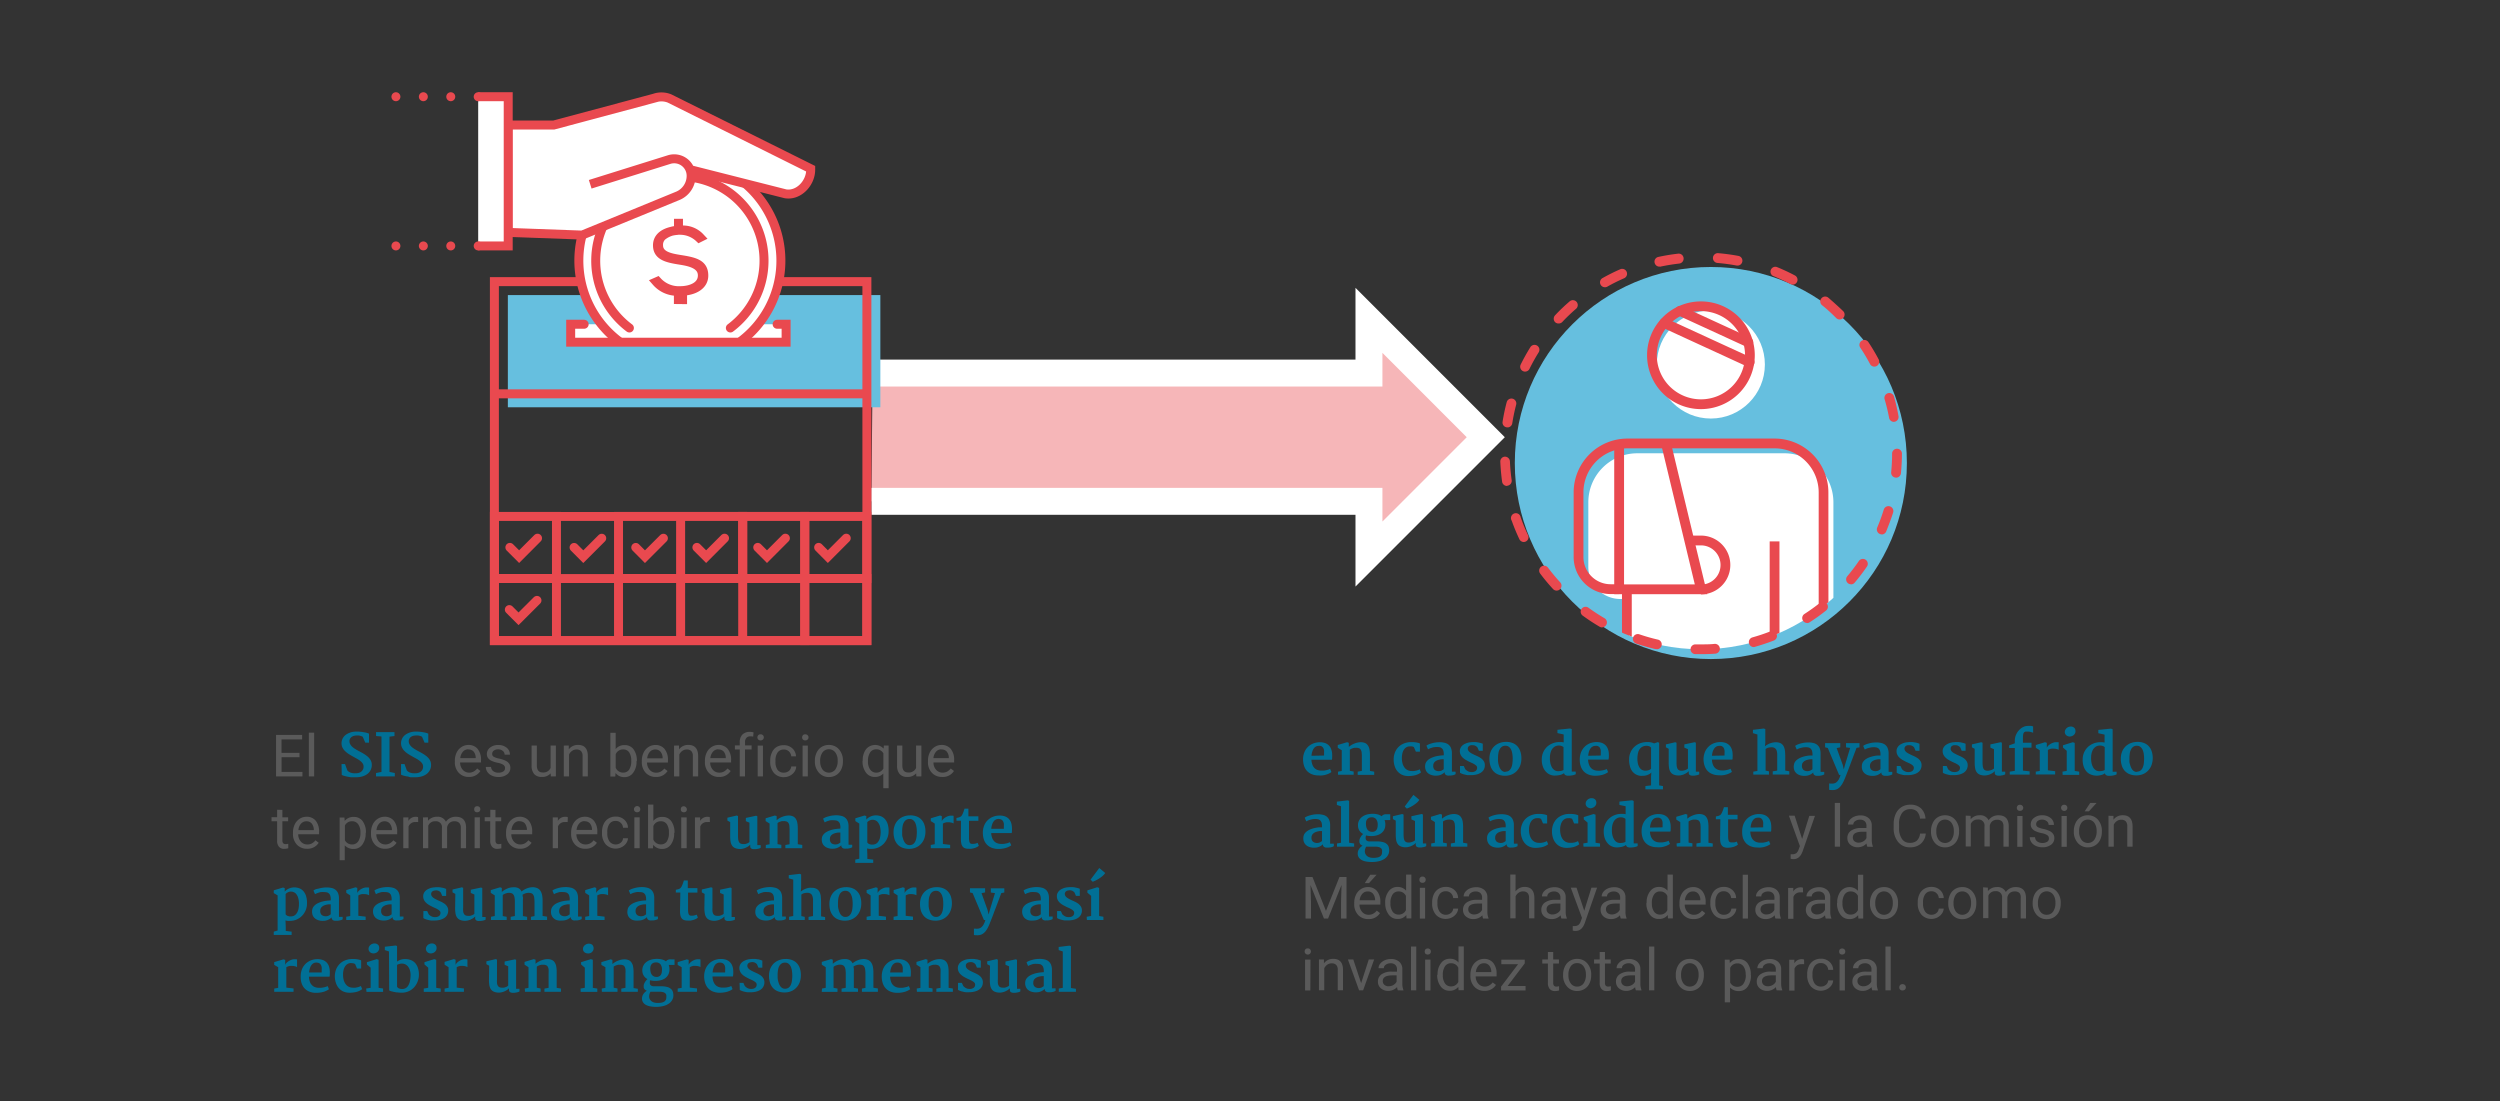
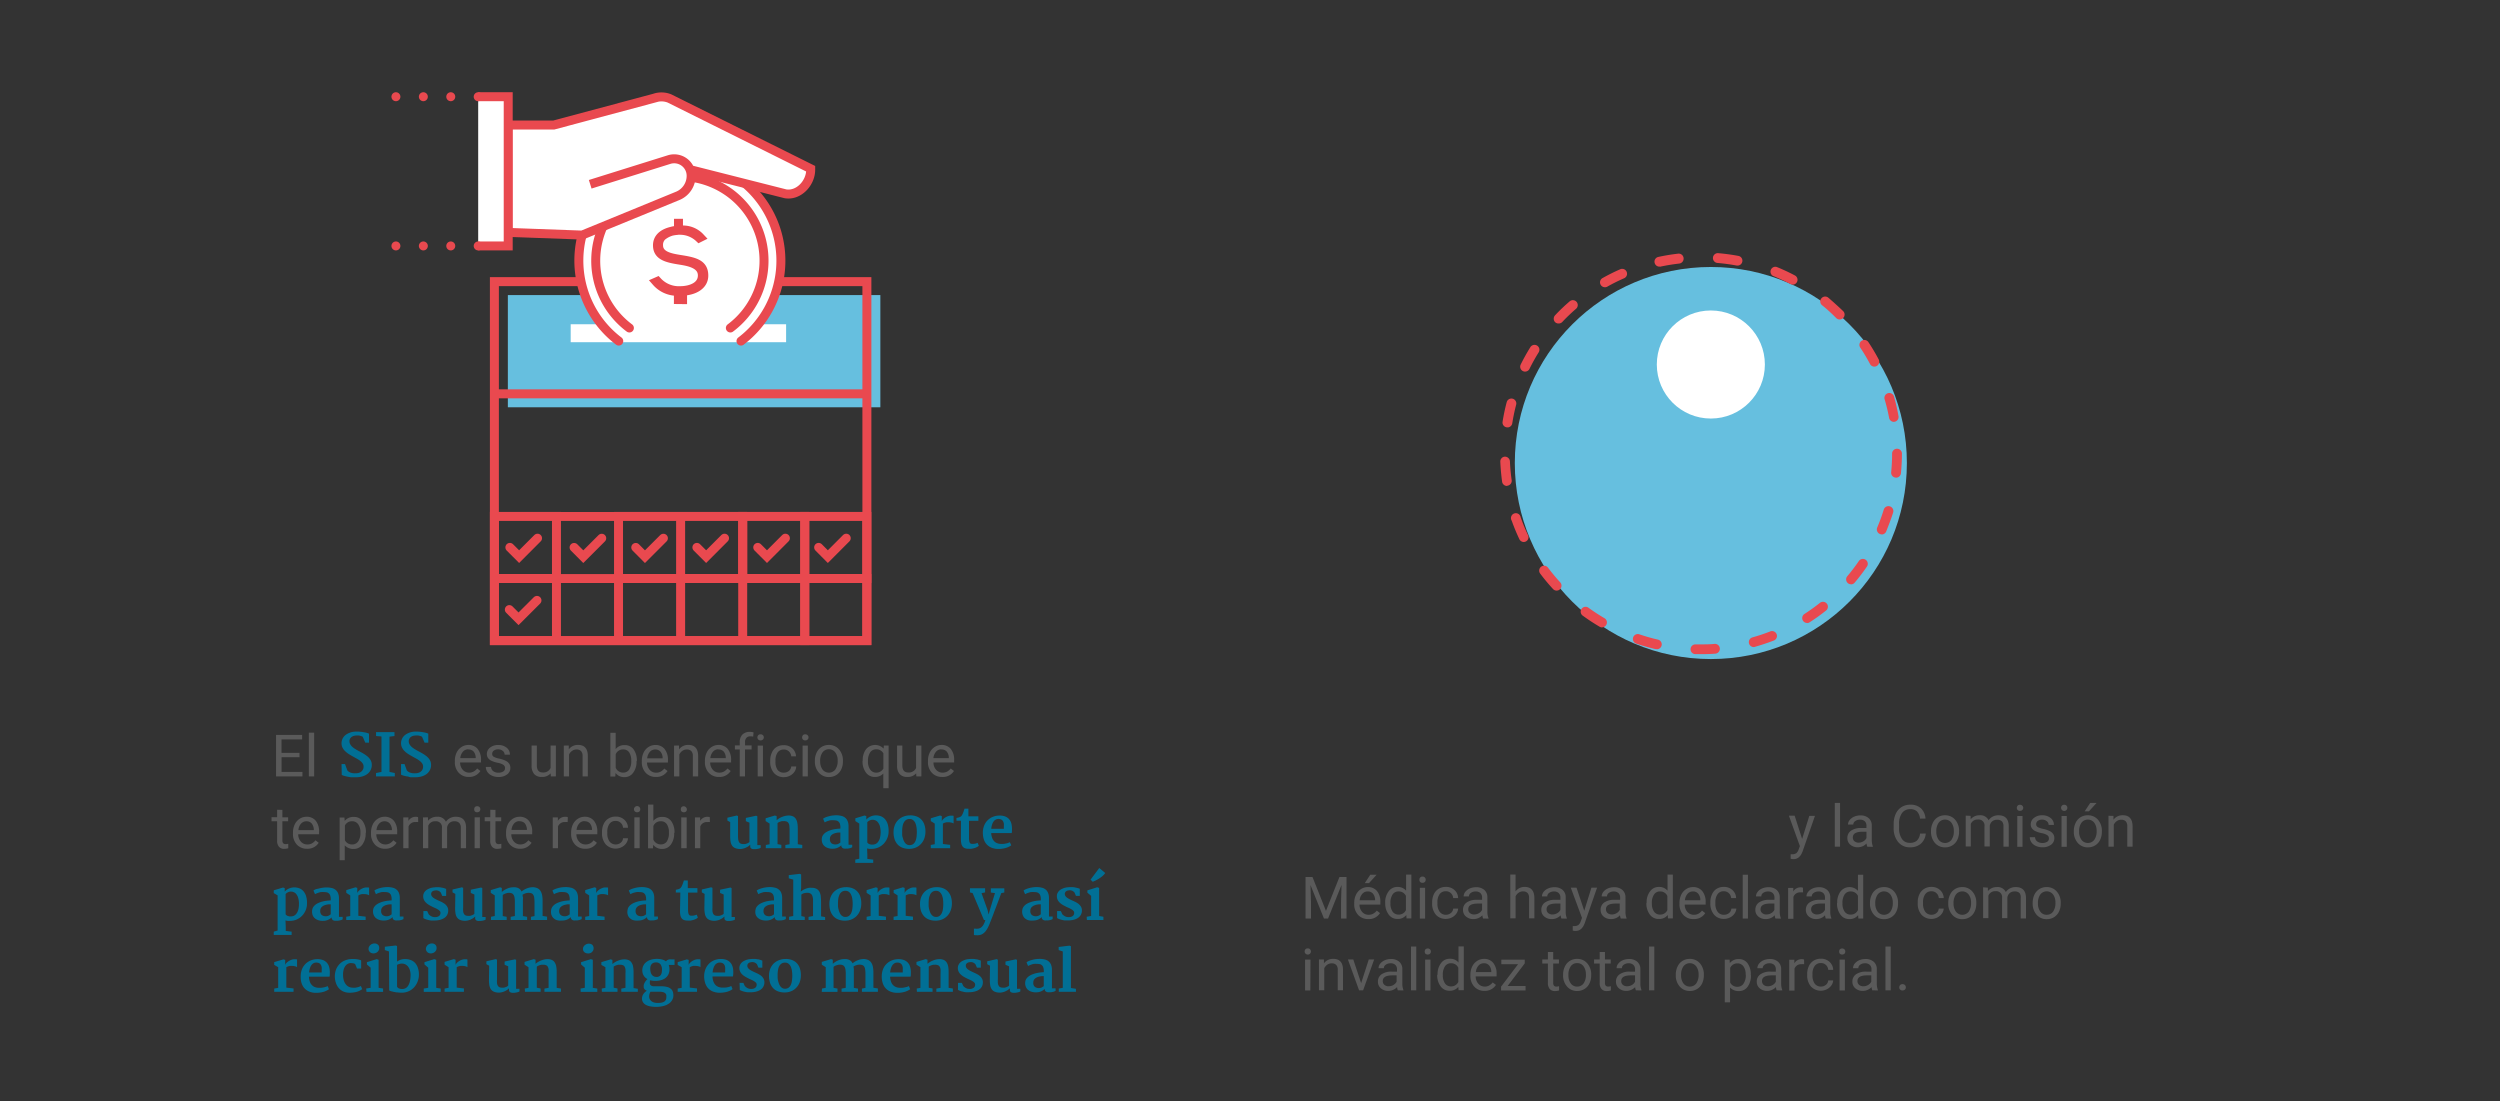
<svg xmlns="http://www.w3.org/2000/svg" id="Capa_1" data-name="Capa 1" viewBox="0 0 557.05 245.32">
  <rect x="0" y="0" width="557.05" height="245.32" fill="#333333" stroke="none" />
  <defs>
    <clipPath id="clip-path">
-       <circle cx="379.03" cy="100.99" r="43.68" fill="none" />
-     </clipPath>
+       </clipPath>
    <style>.cls-6{fill:none}.cls-10,.cls-6,.cls-8,.cls-9{stroke-miterlimit:10}.cls-3{fill:#66bfdf}.cls-4{fill:#5a5a5a}.cls-5{fill:#016f95}.cls-10,.cls-6,.cls-8,.cls-9{stroke:#e9494f;stroke-width:2px}.cls-10,.cls-6,.cls-8{stroke-linecap:round}.cls-10,.cls-7,.cls-8,.cls-9{fill:#fff}.cls-10{stroke-dasharray:0 6.11}.cls-12{fill:#e9494f}</style>
  </defs>
-   <path stroke-miterlimit="10" fill="#f6b6b8" stroke="#fff" stroke-width="6" d="M194.16 111.71h110.87v11.74l26.03-26.03-26.03-26.04v11.75h-110.6" />
  <path class="cls-3" d="M113.16 65.75h83v25h-83z" />
  <path class="cls-4" d="M66.74 168.72h-4V172h4.65v1h-5.88v-9.24h5.81v1h-4.59v3h4zM70 173h-1.18v-9.75H70z" />
  <path class="cls-5" d="M76.1 170.25h.78l.51 1.41a1.42 1.42 0 00.4.34 1.68 1.68 0 00.48.2 2.28 2.28 0 00.52.1 4.7 4.7 0 00.53 0 2 2 0 00.59-.08 1.64 1.64 0 00.55-.26 1.37 1.37 0 00.55-1.19 1.07 1.07 0 00-.2-.65 2.27 2.27 0 00-.52-.56 5.59 5.59 0 00-.74-.49l-.86-.48c-.32-.17-.63-.36-.94-.55a5 5 0 01-.83-.65 3 3 0 01-.59-.78 2.13 2.13 0 01-.23-1 2.28 2.28 0 01.14-.8 2.35 2.35 0 01.37-.66 2.62 2.62 0 01.55-.5 3.65 3.65 0 01.68-.35 3.81 3.81 0 01.75-.22 5.12 5.12 0 01.77-.07c.33 0 .65 0 1 .05a8.24 8.24 0 01.83.12 4.2 4.2 0 01.65.15 2.29 2.29 0 01.38.15v2h-.83l-.55-1.29a.7.7 0 00-.2-.12l-.33-.11a2.24 2.24 0 00-.39-.08h-.43a2.62 2.62 0 00-.54.06 1.58 1.58 0 00-.52.21 1.18 1.18 0 00-.4.4 1.08 1.08 0 00-.16.62 1.31 1.31 0 00.16.65 2.22 2.22 0 00.43.55 4 4 0 00.63.48c.24.15.49.3.75.44l.71.38c.24.13.47.27.69.41s.43.3.63.46a3.64 3.64 0 01.51.53 2.27 2.27 0 01.34.61 2.21 2.21 0 01.12.74 2.46 2.46 0 01-.26 1.17 2.54 2.54 0 01-.73.87 3.4 3.4 0 01-1.13.55 5.35 5.35 0 01-1.44.18h-.93c-.32 0-.61-.08-.89-.13a6.75 6.75 0 01-.77-.18 3 3 0 01-.54-.21zM83.78 172.25L85 172v-7.9l-1.21-.1v-.86h4.11v.86l-1.11.14V172l1.18.24v.76h-4.19zM89.36 170.25h.78l.51 1.41a1.42 1.42 0 00.4.34 1.68 1.68 0 00.48.2 2.28 2.28 0 00.52.1 4.7 4.7 0 00.53 0 2 2 0 00.59-.08 1.64 1.64 0 00.55-.26 1.37 1.37 0 00.55-1.19 1.07 1.07 0 00-.2-.65 2.27 2.27 0 00-.52-.56 5.59 5.59 0 00-.74-.49l-.86-.48c-.32-.17-.63-.36-.94-.55a5 5 0 01-.83-.65 3 3 0 01-.59-.78 2.13 2.13 0 01-.23-1 2.28 2.28 0 01.14-.8 2.35 2.35 0 01.37-.66 2.62 2.62 0 01.55-.5 3.65 3.65 0 01.68-.35 3.81 3.81 0 01.75-.22 5.12 5.12 0 01.77-.07c.33 0 .65 0 .95.05a8.24 8.24 0 01.83.12 4.2 4.2 0 01.65.15 2.29 2.29 0 01.38.15v2h-.83l-.55-1.29a.7.7 0 00-.2-.12 2.55 2.55 0 00-.33-.11 2.24 2.24 0 00-.39-.08h-.43a2.62 2.62 0 00-.54.06 1.58 1.58 0 00-.52.21 1.18 1.18 0 00-.4.4 1.08 1.08 0 00-.16.62 1.31 1.31 0 00.16.65 2.22 2.22 0 00.43.55 4 4 0 00.63.48c.24.15.49.3.75.44l.71.38c.24.13.47.27.69.41s.43.3.63.46a3.64 3.64 0 01.51.53 2.27 2.27 0 01.34.61 2.21 2.21 0 01.12.74 2.46 2.46 0 01-.26 1.17 2.54 2.54 0 01-.73.87 3.4 3.4 0 01-1.13.55 5.35 5.35 0 01-1.44.18h-.93c-.32 0-.56-.19-.89-.19a6.75 6.75 0 01-.77-.18 3 3 0 01-.54-.21z" />
  <path class="cls-4" d="M104.5 173.12a3 3 0 01-2.28-.92 3.41 3.41 0 01-.87-2.45v-.22a4.17 4.17 0 01.39-1.83 3 3 0 011.09-1.25 2.79 2.79 0 011.52-.46 2.56 2.56 0 012.08.89 3.77 3.77 0 01.75 2.52v.49h-4.66a2.43 2.43 0 00.6 1.64 1.86 1.86 0 001.44.63 2 2 0 001-.26 2.68 2.68 0 00.76-.67l.72.56a2.9 2.9 0 01-2.54 1.33zm-.15-6.16a1.55 1.55 0 00-1.19.52 2.51 2.51 0 00-.6 1.45H106v-.09a2.21 2.21 0 00-.48-1.39 1.48 1.48 0 00-1.17-.45zM112.53 171.17a.85.85 0 00-.36-.74 3.3 3.3 0 00-1.25-.46 6 6 0 01-1.41-.45 2 2 0 01-.78-.64 1.56 1.56 0 01-.25-.87 1.77 1.77 0 01.72-1.43 2.76 2.76 0 011.8-.58 2.91 2.91 0 011.9.61 1.91 1.91 0 01.72 1.54h-1.18a1 1 0 00-.41-.83 1.53 1.53 0 00-1-.35 1.58 1.58 0 00-1 .28.87.87 0 00-.36.73.71.71 0 00.33.64 4.3 4.3 0 001.22.41 6.19 6.19 0 011.42.47 2 2 0 01.81.66 1.57 1.57 0 01.27.93 1.76 1.76 0 01-.74 1.48 3.09 3.09 0 01-1.91.56 3.37 3.37 0 01-1.46-.3 2.34 2.34 0 01-1-.81 2 2 0 01-.36-1.13h1.17a1.19 1.19 0 00.48.93 1.82 1.82 0 001.16.35 1.88 1.88 0 001.07-.27.82.82 0 00.4-.73zM122.7 172.31a2.5 2.5 0 01-2 .81 2.15 2.15 0 01-1.67-.64 2.77 2.77 0 01-.58-1.89v-4.47h1.17v4.44c0 1 .43 1.56 1.27 1.56a1.75 1.75 0 001.79-1v-5h1.18V173h-1.12zM126.73 166.12v.86a2.51 2.51 0 012.06-1q2.17 0 2.19 2.46V173h-1.17v-4.55a1.55 1.55 0 00-.34-1.09 1.35 1.35 0 00-1-.36 1.65 1.65 0 00-1 .31 2 2 0 00-.67.8V173h-1.18v-6.87zM141.83 169.63a4 4 0 01-.73 2.53 2.3 2.3 0 01-1.94 1 2.39 2.39 0 01-2-.92l-.06.79H136v-9.75h1.18v3.64a2.38 2.38 0 012-.89 2.32 2.32 0 012 .95 4.17 4.17 0 01.72 2.59zm-1.18-.13a3.2 3.2 0 00-.46-1.86 1.54 1.54 0 00-1.33-.65 1.72 1.72 0 00-1.67 1.08v3a1.77 1.77 0 001.68 1.08 1.53 1.53 0 001.31-.65 3.35 3.35 0 00.47-2zM146.16 173.12a3 3 0 01-2.28-.92 3.41 3.41 0 01-.87-2.45v-.22a4.17 4.17 0 01.39-1.83 3 3 0 011.09-1.25A2.79 2.79 0 01146 166a2.56 2.56 0 012.08.89 3.77 3.77 0 01.75 2.52v.49h-4.66a2.43 2.43 0 00.6 1.64 1.84 1.84 0 001.44.63 2 2 0 001.05-.26 2.68 2.68 0 00.76-.67l.72.56a2.9 2.9 0 01-2.58 1.32zM146 167a1.55 1.55 0 00-1.19.52 2.51 2.51 0 00-.6 1.45h3.44v-.09a2.21 2.21 0 00-.48-1.39A1.48 1.48 0 00146 167zM151.3 166.12v.86a2.51 2.51 0 012.06-1c1.45 0 2.18.82 2.2 2.46V173h-1.18v-4.55a1.55 1.55 0 00-.34-1.09 1.35 1.35 0 00-1-.36 1.65 1.65 0 00-1 .31 2 2 0 00-.67.8V173h-1.18v-6.87zM160.22 173.12a3 3 0 01-2.28-.92 3.41 3.41 0 01-.87-2.45v-.22a4.17 4.17 0 01.39-1.83 3 3 0 011.09-1.25 2.79 2.79 0 011.52-.46 2.56 2.56 0 012.08.89 3.77 3.77 0 01.75 2.52v.49h-4.66a2.43 2.43 0 00.6 1.64 1.86 1.86 0 001.44.63 2 2 0 001.05-.26 2.68 2.68 0 00.76-.67l.72.56a2.9 2.9 0 01-2.59 1.33zm-.15-6.16a1.55 1.55 0 00-1.19.52 2.51 2.51 0 00-.6 1.45h3.44v-.09a2.21 2.21 0 00-.48-1.39 1.48 1.48 0 00-1.17-.45zM164.83 173v-6h-1.08v-.91h1.08v-.7a2.35 2.35 0 01.59-1.71 2.25 2.25 0 011.67-.6 3.21 3.21 0 01.81.1l-.07.95a3.13 3.13 0 00-.63-.06 1.11 1.11 0 00-.88.34 1.33 1.33 0 00-.31.95v.73h1.46v.91H166v6zM168.77 164.3a.68.68 0 01.18-.48.66.66 0 01.52-.2.69.69 0 01.52.2.67.67 0 01-.52 1.15.64.64 0 01-.7-.67zM170 173h-1.17v-6.87H170zM174.68 172.16a1.73 1.73 0 001.1-.38 1.38 1.38 0 00.52-1h1.11A2.14 2.14 0 01177 172a2.69 2.69 0 01-1 .85 2.92 2.92 0 01-1.32.32 2.83 2.83 0 01-2.23-.94 3.69 3.69 0 01-.83-2.56v-.2a4 4 0 01.37-1.78 2.7 2.7 0 011-1.21 3 3 0 011.63-.44 2.72 2.72 0 011.92.7 2.49 2.49 0 01.82 1.79h-1.06a1.65 1.65 0 00-.51-1.09 1.55 1.55 0 00-1.12-.43 1.64 1.64 0 00-1.39.64 3.09 3.09 0 00-.49 1.87v.22a3 3 0 00.49 1.83 1.68 1.68 0 001.4.59zM178.73 164.3a.68.68 0 01.18-.48.65.65 0 01.51-.2.69.69 0 01.53.2.67.67 0 01-.53 1.15.64.64 0 01-.69-.67zM180 173h-1.17v-6.87H180zM181.57 169.49a4 4 0 01.4-1.81 2.92 2.92 0 011.1-1.25 3 3 0 011.62-.44 2.91 2.91 0 012.27 1 3.74 3.74 0 01.86 2.58v.08a4 4 0 01-.38 1.8 2.89 2.89 0 01-1.1 1.24 3 3 0 01-1.64.45 2.87 2.87 0 01-2.26-1 3.69 3.69 0 01-.87-2.57zm1.18.14a3 3 0 00.53 1.84 1.8 1.8 0 002.84 0 3.25 3.25 0 00.53-2 2.93 2.93 0 00-.54-1.83 1.79 1.79 0 00-2.83 0 3.22 3.22 0 00-.53 1.99zM192.23 169.5a4.06 4.06 0 01.74-2.56 2.62 2.62 0 013.92-.13l.05-.69H198v9.51h-1.18v-3.28a2.45 2.45 0 01-1.89.77 2.37 2.37 0 01-2-1 4.09 4.09 0 01-.74-2.57zm1.17.13a3 3 0 00.5 1.85 1.58 1.58 0 001.34.68 1.76 1.76 0 001.6-.93v-3.36a1.75 1.75 0 00-1.58-.91 1.61 1.61 0 00-1.36.67 3.39 3.39 0 00-.5 2zM204.14 172.31a2.48 2.48 0 01-2 .81 2.15 2.15 0 01-1.67-.64 2.72 2.72 0 01-.58-1.89v-4.47h1.17v4.44c0 1 .42 1.56 1.27 1.56a1.75 1.75 0 001.79-1v-5h1.18V173h-1.12zM209.92 173.12a3 3 0 01-2.27-.92 3.38 3.38 0 01-.88-2.45v-.22a4.17 4.17 0 01.39-1.83 3.09 3.09 0 011.09-1.25 2.79 2.79 0 011.52-.46 2.59 2.59 0 012.09.89 3.83 3.83 0 01.74 2.52v.49H208a2.38 2.38 0 00.59 1.64 1.86 1.86 0 001.44.63 2.06 2.06 0 001.06-.26 2.64 2.64 0 00.75-.67l.72.56a2.9 2.9 0 01-2.64 1.33zm-.15-6.16a1.55 1.55 0 00-1.19.52 2.51 2.51 0 00-.6 1.45h3.44v-.09a2.21 2.21 0 00-.48-1.39 1.48 1.48 0 00-1.17-.45zM62.92 180.46v1.66h1.28v.88h-1.28v4.26a1 1 0 00.17.62.73.73 0 00.59.21 2.88 2.88 0 00.55-.08v1a3.62 3.62 0 01-.9.13 1.44 1.44 0 01-1.18-.48 2 2 0 01-.4-1.35V183H60.5v-.91h1.25v-1.66zM68.42 189.12a3 3 0 01-2.27-.92 3.41 3.41 0 01-.87-2.45v-.22a4.17 4.17 0 01.39-1.83 3 3 0 011.09-1.25 2.74 2.74 0 011.52-.46 2.58 2.58 0 012.08.89 3.83 3.83 0 01.74 2.52v.49h-4.65a2.43 2.43 0 00.59 1.64 1.86 1.86 0 001.45.63 2 2 0 001.05-.26 2.68 2.68 0 00.76-.67l.71.56a2.89 2.89 0 01-2.59 1.33zm-.14-6.12a1.57 1.57 0 00-1.2.52 2.44 2.44 0 00-.59 1.45h3.44v-.09a2.33 2.33 0 00-.48-1.39 1.48 1.48 0 00-1.17-.49zM81.48 185.63a4.11 4.11 0 01-.72 2.53 2.28 2.28 0 01-1.94 1 2.53 2.53 0 01-2-.8v3.31h-1.14v-9.51h1.07l.06.76a2.42 2.42 0 012-.89 2.35 2.35 0 012 .94 4.13 4.13 0 01.72 2.59zm-1.17-.13a3 3 0 00-.5-1.84 1.59 1.59 0 00-1.36-.67 1.74 1.74 0 00-1.6.95v3.28a1.74 1.74 0 001.62.94 1.6 1.6 0 001.34-.67 3.34 3.34 0 00.5-1.99zM85.82 189.12a3 3 0 01-2.27-.92 3.42 3.42 0 01-.88-2.45v-.22a4.17 4.17 0 01.39-1.83 3 3 0 011.1-1.25 2.74 2.74 0 011.52-.46 2.58 2.58 0 012.08.89 3.83 3.83 0 01.74 2.52v.49h-4.65a2.43 2.43 0 00.59 1.64 1.86 1.86 0 001.45.63 2 2 0 001-.26 2.68 2.68 0 00.76-.67l.71.56a2.89 2.89 0 01-2.54 1.33zm-.14-6.12a1.55 1.55 0 00-1.2.52 2.44 2.44 0 00-.59 1.45h3.44v-.09a2.27 2.27 0 00-.49-1.39 1.44 1.44 0 00-1.16-.49zM93.18 183.17a3.52 3.52 0 00-.58 0 1.56 1.56 0 00-1.57 1V189h-1.17v-6.87H91v.79a1.84 1.84 0 011.64-.92 1.18 1.18 0 01.52.09zM95.36 182.12v.76a2.57 2.57 0 012-.89 2 2 0 012 1.11 2.58 2.58 0 01.9-.8 2.62 2.62 0 011.29-.31c1.51 0 2.28.8 2.3 2.4V189h-1.17v-4.53a1.59 1.59 0 00-.34-1.1 1.45 1.45 0 00-1.13-.37 1.52 1.52 0 00-1.08.39 1.6 1.6 0 00-.51 1.05V189h-1.15v-4.5A1.31 1.31 0 0097 183a1.57 1.57 0 00-1.58 1v5h-1.17v-6.87zM105.66 180.3a.72.72 0 01.17-.48.78.78 0 011 0 .73.73 0 010 1 .81.81 0 01-1 0 .72.72 0 01-.17-.52zm1.27 8.69h-1.18v-6.87h1.18zM110.4 180.46v1.66h1.28v.88h-1.28v4.26a1 1 0 00.17.62.73.73 0 00.59.21 2.88 2.88 0 00.55-.08v1a3.5 3.5 0 01-.9.13 1.44 1.44 0 01-1.18-.48 2 2 0 01-.4-1.35V183H108v-.91h1.25v-1.66zM115.9 189.12a3 3 0 01-2.27-.92 3.41 3.41 0 01-.87-2.45v-.22a4.17 4.17 0 01.39-1.83 3 3 0 011.09-1.25 2.77 2.77 0 011.52-.46 2.58 2.58 0 012.08.89 3.77 3.77 0 01.74 2.52v.49h-4.65a2.43 2.43 0 00.59 1.64 1.86 1.86 0 001.45.63 2 2 0 001-.26 2.68 2.68 0 00.76-.67l.71.56a2.89 2.89 0 01-2.54 1.33zm-.14-6.16a1.57 1.57 0 00-1.2.52 2.44 2.44 0 00-.59 1.45h3.44v-.09a2.33 2.33 0 00-.48-1.39 1.48 1.48 0 00-1.17-.45zM126.48 183.17a3.52 3.52 0 00-.58 0 1.56 1.56 0 00-1.57 1V189h-1.17v-6.87h1.14v.79a1.84 1.84 0 011.7-.92 1.18 1.18 0 01.52.09zM130.41 189.12a3 3 0 01-2.27-.92 3.38 3.38 0 01-.88-2.45v-.22a4.17 4.17 0 01.39-1.83 3 3 0 011.09-1.25 2.79 2.79 0 011.52-.46 2.55 2.55 0 012.08.89 3.77 3.77 0 01.75 2.52v.49h-4.66a2.43 2.43 0 00.6 1.64 1.86 1.86 0 001.44.63 2.06 2.06 0 001.06-.26 2.64 2.64 0 00.75-.67l.72.56a2.9 2.9 0 01-2.59 1.33zm-.15-6.16a1.55 1.55 0 00-1.19.52 2.51 2.51 0 00-.6 1.45h3.44v-.09a2.21 2.21 0 00-.48-1.39 1.48 1.48 0 00-1.17-.45zM137.2 188.16a1.71 1.71 0 001.1-.38 1.35 1.35 0 00.52-1h1.11a2.14 2.14 0 01-.41 1.13 2.69 2.69 0 01-1 .85 3 3 0 01-3.55-.62 3.74 3.74 0 01-.83-2.56v-.2a4 4 0 01.37-1.78 2.73 2.73 0 011.06-1.21 3 3 0 011.62-.44 2.72 2.72 0 011.92.7 2.46 2.46 0 01.82 1.79h-1.11a1.56 1.56 0 00-.51-1.09 1.54 1.54 0 00-1.12-.43 1.62 1.62 0 00-1.38.64 3 3 0 00-.49 1.87v.22a3 3 0 00.48 1.83 1.69 1.69 0 001.4.68zM141.26 180.3a.71.71 0 011.21-.48.73.73 0 010 1 .81.81 0 01-1 0 .67.67 0 01-.21-.52zm1.27 8.69h-1.18v-6.87h1.18zM150.22 185.63a4.11 4.11 0 01-.72 2.53 2.32 2.32 0 01-1.95 1 2.42 2.42 0 01-2-.92l-.06.79h-1.09v-9.75h1.18v3.64a2.38 2.38 0 012-.89 2.35 2.35 0 012 .95 4.24 4.24 0 01.71 2.59zm-1.17-.13a3.19 3.19 0 00-.47-1.86 1.54 1.54 0 00-1.33-.65 1.72 1.72 0 00-1.67 1.08v3a1.77 1.77 0 001.68 1.08 1.56 1.56 0 001.32-.65 3.43 3.43 0 00.47-2zM151.7 180.3a.68.68 0 01.18-.48.71.71 0 011 1 .81.81 0 01-1 0 .68.68 0 01-.18-.52zm1.3 8.7h-1.2v-6.87h1.2zM158.17 183.17a3.4 3.4 0 00-.57 0 1.55 1.55 0 00-1.57 1V189h-1.18v-6.87H156v.79a1.85 1.85 0 011.64-.92 1.18 1.18 0 01.52.09z" />
  <path class="cls-5" d="M162.7 183.18l-.62-.34v-.64l2.08-.49.28.12v4.4a6.27 6.27 0 00.05.81 1.52 1.52 0 00.18.58.82.82 0 00.35.34 1.28 1.28 0 00.57.11 2.18 2.18 0 00.43 0 2.34 2.34 0 00.4-.12 2.16 2.16 0 00.34-.16 1.72 1.72 0 00.23-.17v-4.31l-.8-.34v-.72l2.29-.49.27.11v6.45h.75v.59a1.49 1.49 0 01-.28.13 3 3 0 01-.38.1l-.43.07h-.44a1 1 0 01-.58-.15.54.54 0 01-.22-.49v-.36a3.31 3.31 0 01-.5.41 6.19 6.19 0 01-.57.3 3.32 3.32 0 01-.59.18 2.16 2.16 0 01-.54.07 2.82 2.82 0 01-1.14-.19 1.54 1.54 0 01-.7-.55 2.3 2.3 0 01-.34-.89 7.16 7.16 0 01-.09-1.2zM170.65 188.27l.83-.15v-4.61l-.88-.56v-.62l2.06-.62.39.13v.92a3.78 3.78 0 01.54-.4 4.07 4.07 0 01.66-.33 4.52 4.52 0 01.71-.23 4.31 4.31 0 01.71-.09 2.45 2.45 0 011 .18 1.43 1.43 0 01.64.55 2.28 2.28 0 01.35.91 6.93 6.93 0 01.1 1.28v3.48l1 .16v.73H175v-.72l.93-.17v-3.21a7.82 7.82 0 00-.05-.92 1.57 1.57 0 00-.2-.6.77.77 0 00-.42-.33 1.78 1.78 0 00-.7-.09h-.28a2.14 2.14 0 00-.34.09 2.53 2.53 0 00-.69.33v4.71l.85.16v.75h-3.48zM183.14 186.68a1.41 1.41 0 01.32-.7 2.23 2.23 0 01.6-.54 3.85 3.85 0 01.79-.38 5.27 5.27 0 01.86-.25 9.38 9.38 0 011.55-.18v-.24a2.71 2.71 0 00-.11-.82 1.06 1.06 0 00-.31-.49 1 1 0 00-.48-.25 2.9 2.9 0 00-.62-.06 4 4 0 00-.61 0c-.2 0-.39.08-.56.13a3.61 3.61 0 00-.47.17l-.35.17-.35-.81a2.07 2.07 0 01.46-.27 4.46 4.46 0 01.68-.24 6.29 6.29 0 01.85-.19 7.16 7.16 0 01.94-.07 4.58 4.58 0 011.08.12 2.16 2.16 0 01.87.39 1.86 1.86 0 01.58.76 3.07 3.07 0 01.21 1.22v4.07h.82v.56a1.35 1.35 0 01-.32.15 1.56 1.56 0 01-.37.1 2.63 2.63 0 01-.39.06h-.37a1.57 1.57 0 01-.29 0 .9.9 0 01-.32-.09.68.68 0 01-.26-.22.61.61 0 01-.11-.38v-.06a2.61 2.61 0 01-1.95.77 2.92 2.92 0 01-1.17-.2 2.09 2.09 0 01-.79-.54 1.73 1.73 0 01-.39-.79 2.28 2.28 0 01-.02-.9zm1.78.23a1.15 1.15 0 00.36 1 1.54 1.54 0 001.06.24 1.33 1.33 0 00.5-.15 3.23 3.23 0 00.41-.27v-1.11-1.11a4.18 4.18 0 00-.49 0 4.89 4.89 0 00-.53.09 3 3 0 00-.5.17 1.68 1.68 0 00-.42.27 1.1 1.1 0 00-.29.38 1 1 0 00-.1.49zM191.47 191.34v-7.83l-.88-.56v-.62l2.06-.62.38.13v.78a2.09 2.09 0 01.26-.26 2.16 2.16 0 01.46-.31 3.06 3.06 0 01.63-.26 2.79 2.79 0 01.79-.11 3.15 3.15 0 011.06.18 2.33 2.33 0 01.91.6 3.1 3.1 0 01.63 1.09 5 5 0 01.23 1.66 4.06 4.06 0 01-.28 1.52 4.15 4.15 0 01-.79 1.25 4 4 0 01-1.21.85 3.7 3.7 0 01-1.53.31 3.31 3.31 0 01-.55 0l-.44-.09.06 1.33v1l1.31.16v.73h-4v-.73zm1.79-3.61a.67.67 0 00.18.2 1.28 1.28 0 00.28.16l.36.1a2.6 2.6 0 00.4 0 1.44 1.44 0 00.6-.13 1.41 1.41 0 00.56-.46 2.53 2.53 0 00.42-.84 5.44 5.44 0 000-2.66 2.76 2.76 0 00-.43-.86 1.41 1.41 0 00-.58-.45 1.65 1.65 0 00-.63-.13 1.35 1.35 0 00-.41.06 1.64 1.64 0 00-.33.14 1.56 1.56 0 00-.25.17 1 1 0 00-.18.17v4.5zM199.1 185.37a4.2 4.2 0 01.32-1.61 3.38 3.38 0 01.82-1.15 3.47 3.47 0 011.16-.69 4.2 4.2 0 011.37-.24 3.78 3.78 0 011.47.24 2.7 2.7 0 011.08.72 3.06 3.06 0 01.66 1.14 4.74 4.74 0 01.23 1.51 4.67 4.67 0 01-.3 1.65 3.53 3.53 0 01-.79 1.2 3.27 3.27 0 01-1.15.75 3.72 3.72 0 01-1.38.25 4 4 0 01-1.62-.3 2.91 2.91 0 01-1.09-.82 3.23 3.23 0 01-.6-1.2 4.93 4.93 0 01-.18-1.45zm3.56 2.94a1.29 1.29 0 00.8-.23 1.65 1.65 0 00.5-.63 3.47 3.47 0 00.26-.94 10.26 10.26 0 00.07-1.14 7.42 7.42 0 00-.08-1.05 3.54 3.54 0 00-.25-.92 1.72 1.72 0 00-.49-.65 1.18 1.18 0 00-.77-.26 1.4 1.4 0 00-.81.21 1.67 1.67 0 00-.51.6 2.67 2.67 0 00-.28.88 7.23 7.23 0 00-.08 1.06v.69q0 .36.12.69a5.51 5.51 0 00.21.65 2.82 2.82 0 00.31.54 1.44 1.44 0 00.42.36 1.1 1.1 0 00.58.14zM207.39 188.27l.89-.16v-4.6l-.88-.56v-.62l2.06-.62.39.13V183a1.18 1.18 0 01.33-.49 2.49 2.49 0 01.52-.4 3.47 3.47 0 01.59-.27 1.94 1.94 0 01.54-.1h.4a.89.89 0 01.25.05v1.7a1.34 1.34 0 00-.48-.19 2.57 2.57 0 00-.62-.08 3.18 3.18 0 00-.47 0 2.36 2.36 0 00-.36.09 2 2 0 00-.27.1l-.19.11v4.54l1.62.19v.75h-4.32zM214.12 182.88h-1v-.62l.39-.09a1.4 1.4 0 00.31-.09l.25-.13a1 1 0 00.2-.2 2.76 2.76 0 00.16-.27l.17-.38a4.72 4.72 0 00.16-.45c.06-.15.1-.31.15-.46h.87v1.7H218v1h-2.09v3.98a3.54 3.54 0 00.11.74.61.61 0 00.23.34.75.75 0 00.39.08 1.89 1.89 0 00.32 0l.34-.05.3-.09a.83.83 0 00.23-.1l.27.66a1.65 1.65 0 01-.4.29 3.76 3.76 0 01-.57.23 6.38 6.38 0 01-.66.15 5.31 5.31 0 01-.68 0 2.21 2.21 0 01-.79-.12 1.15 1.15 0 01-.51-.38 1.54 1.54 0 01-.29-.66 4.38 4.38 0 01-.09-.95zM219 185.55a4.22 4.22 0 01.26-1.52 3.45 3.45 0 011.92-2 4 4 0 011.54-.31 3.55 3.55 0 011.19.18 2.23 2.23 0 011.37 1.38 4 4 0 01.2 1.09 5.09 5.09 0 010 .7c0 .2 0 .39-.06.55h-4.56a3.69 3.69 0 00.22 1.11 2 2 0 00.48.75 1.77 1.77 0 00.68.42 2.48 2.48 0 00.82.14h.5a4.34 4.34 0 00.52-.08 4.05 4.05 0 00.5-.12 2.53 2.53 0 00.44-.18l.3.69a2.76 2.76 0 01-.54.33 3.73 3.73 0 01-.71.27 4.93 4.93 0 01-.8.16 4.74 4.74 0 01-.84.05 3.92 3.92 0 01-1.46-.26 3 3 0 01-1.07-.71 3 3 0 01-.67-1.13 4.64 4.64 0 01-.23-1.51zm4.68-.87v-.57a3.57 3.57 0 000-.57 1.63 1.63 0 00-.16-.5.88.88 0 00-.32-.37 1.09 1.09 0 00-.31-.14 1.32 1.32 0 00-.41-.05 1.2 1.2 0 00-.66.17 1.43 1.43 0 00-.48.47 2.65 2.65 0 00-.31.7 4.52 4.52 0 00-.16.86zM61.86 207.34v-7.83L61 199v-.62l2.06-.62.38.13v.78a1.57 1.57 0 01.26-.26 2.35 2.35 0 01.45-.31 3.31 3.31 0 01.63-.26 2.85 2.85 0 01.79-.11 3.21 3.21 0 011.07.18 2.33 2.33 0 01.91.6 3.1 3.1 0 01.63 1.09 5.27 5.27 0 01.23 1.66 4.06 4.06 0 01-.28 1.52 4 4 0 01-.8 1.25 3.89 3.89 0 01-1.21.85 3.63 3.63 0 01-1.52.31 3.24 3.24 0 01-.55 0l-.44-.09.06 1.33v1l1.31.16v.73H61v-.73zm1.79-3.61a.67.67 0 00.18.2 1.08 1.08 0 00.28.16l.36.1a2.5 2.5 0 00.4 0 1.51 1.51 0 00.6-.13 1.48 1.48 0 00.56-.46 2.53 2.53 0 00.42-.84 4.75 4.75 0 00.16-1.3 4.41 4.41 0 00-.16-1.36 2.39 2.39 0 00-.43-.86 1.3 1.3 0 00-.58-.45 1.57 1.57 0 00-.62-.13 1.31 1.31 0 00-.41.06 1.64 1.64 0 00-.33.14 1.67 1.67 0 00-.26.17l-.18.17v4.5zM69.58 202.68a1.5 1.5 0 01.32-.7 2.23 2.23 0 01.6-.54 3.85 3.85 0 01.79-.38 5.27 5.27 0 01.86-.25 6.61 6.61 0 01.84-.13 6.72 6.72 0 01.71-.05v-.24a2.71 2.71 0 00-.11-.82 1.06 1.06 0 00-.31-.49 1 1 0 00-.48-.25 2.9 2.9 0 00-.62-.06 4 4 0 00-.61 0c-.2 0-.39.08-.56.13a3.61 3.61 0 00-.47.17l-.35.17-.34-.81a1.77 1.77 0 01.45-.27 4.46 4.46 0 01.7-.16 6.29 6.29 0 01.85-.19 7.16 7.16 0 01.94-.07 4.58 4.58 0 011.08.12 2.1 2.1 0 01.87.39 1.86 1.86 0 01.58.76 3.07 3.07 0 01.21 1.22v4.07h.82v.56a1.35 1.35 0 01-.35.14 1.56 1.56 0 01-.37.1 2.63 2.63 0 01-.39.06h-.37a1.57 1.57 0 01-.29 0 .9.9 0 01-.32-.09.68.68 0 01-.26-.22.61.61 0 01-.1-.38v-.06a2.91 2.91 0 01-.8.55 2.73 2.73 0 01-1.16.22 2.92 2.92 0 01-1.17-.2 2.09 2.09 0 01-.79-.54 1.73 1.73 0 01-.39-.79 2.28 2.28 0 01-.01-.97zm1.78.23a1.15 1.15 0 00.36 1 1.54 1.54 0 001.06.24 1.33 1.33 0 00.5-.15 3.23 3.23 0 00.41-.27v-2.22a4.18 4.18 0 00-.49 0 4.89 4.89 0 00-.53.09 3 3 0 00-.5.17 1.68 1.68 0 00-.42.27 1.1 1.1 0 00-.29.38 1 1 0 00-.1.49zM77.15 204.27l.89-.16v-4.6l-.88-.56v-.62l2.06-.62.39.13V199a1.18 1.18 0 01.33-.49 2.25 2.25 0 01.52-.4 3.15 3.15 0 01.59-.27 1.94 1.94 0 01.54-.1h.4a.89.89 0 01.25.05v1.7a1.34 1.34 0 00-.48-.19 2.57 2.57 0 00-.62-.08 3.18 3.18 0 00-.47 0 2.36 2.36 0 00-.36.09 2 2 0 00-.27.1l-.19.11v4.54l1.62.19v.75h-4.32zM83.15 202.68a1.5 1.5 0 01.32-.7 2.23 2.23 0 01.6-.54 3.85 3.85 0 01.79-.38 5.58 5.58 0 01.86-.25 6.61 6.61 0 01.84-.13 6.72 6.72 0 01.71-.05v-.24a2.71 2.71 0 00-.11-.82 1.06 1.06 0 00-.31-.49 1 1 0 00-.48-.25 2.9 2.9 0 00-.62-.06 4.07 4.07 0 00-.61 0c-.2 0-.39.08-.56.13a3.61 3.61 0 00-.47.17l-.35.17-.34-.81a1.77 1.77 0 01.45-.27 4.46 4.46 0 01.68-.24 6.29 6.29 0 01.85-.19 7.16 7.16 0 01.94-.07 4.58 4.58 0 011.08.12 2 2 0 01.87.39 1.86 1.86 0 01.58.76 3.07 3.07 0 01.21 1.22v4.07h.82v.56a1.35 1.35 0 01-.32.15 1.44 1.44 0 01-.37.1 2.63 2.63 0 01-.39.06h-.37a1.57 1.57 0 01-.29 0 1 1 0 01-.32-.09.77.77 0 01-.26-.22.61.61 0 01-.1-.38v-.06a2.91 2.91 0 01-.8.55 2.73 2.73 0 01-1.16.22 2.92 2.92 0 01-1.17-.2 2.09 2.09 0 01-.79-.54 2 2 0 01-.39-.79 2.28 2.28 0 01-.02-.9zm1.78.23a1.13 1.13 0 00.37 1 1.51 1.51 0 001.06.24 1.34 1.34 0 00.49-.15 3.23 3.23 0 00.41-.27v-2.22a4.18 4.18 0 00-.49 0 4.89 4.89 0 00-.53.09 2.58 2.58 0 00-.49.17 1.73 1.73 0 00-.43.27 1.1 1.1 0 00-.29.38 1 1 0 00-.1.49zM94.34 203h.84l.34.73.24.21a2 2 0 00.62.34 1.67 1.67 0 00.41.07 1.59 1.59 0 001-.22.86.86 0 00.36-.75.6.6 0 00-.15-.38 1.56 1.56 0 00-.38-.32 4 4 0 00-.55-.3l-.64-.29c-.28-.14-.55-.28-.81-.43a3.55 3.55 0 01-.68-.51 2.08 2.08 0 01-.47-.64 1.76 1.76 0 01-.17-.84 1.57 1.57 0 01.13-.63 1.78 1.78 0 01.35-.51 2.09 2.09 0 01.5-.37 3.91 3.91 0 01.59-.26 3.5 3.5 0 01.64-.15l.61-.06h.68a6 6 0 01.63.09 5.61 5.61 0 01.55.13l.43.15v1.57h-.87l-.32-.75a1.6 1.6 0 00-.42-.34 1.32 1.32 0 00-.59-.15 2 2 0 00-.43.05 1.09 1.09 0 00-.37.14.75.75 0 00-.25.25.69.69 0 00-.09.36.71.71 0 00.11.43 1.25 1.25 0 00.3.36 3.67 3.67 0 00.46.3l.54.28.84.38a5.22 5.22 0 01.77.46 2.23 2.23 0 01.56.63 1.57 1.57 0 01.22.86 1.92 1.92 0 01-.25 1 2 2 0 01-.67.69 3.26 3.26 0 01-1 .4 5.28 5.28 0 01-1.21.13h-.62c-.22 0-.43-.06-.64-.11a4.24 4.24 0 01-.61-.17 3.32 3.32 0 01-.54-.25zM101.46 199.18l-.63-.34v-.64l2.09-.49.28.12v4.4a6.27 6.27 0 000 .81 1.73 1.73 0 00.17.58 1 1 0 00.35.34 1.35 1.35 0 00.57.11 2.2 2.2 0 00.44 0 2.64 2.64 0 00.4-.12 2.68 2.68 0 00.34-.16 1.72 1.72 0 00.23-.17v-4.31l-.8-.34v-.72l2.29-.49.27.11v6.45h.75v.59a1.49 1.49 0 01-.28.13 3 3 0 01-.38.1l-.44.07h-.43a1 1 0 01-.58-.15.54.54 0 01-.22-.49v-.36a3.31 3.31 0 01-.5.41l-.57.3a3.59 3.59 0 01-.59.18 2.24 2.24 0 01-.55.07 2.89 2.89 0 01-1.14-.19 1.57 1.57 0 01-.69-.55 2.15 2.15 0 01-.34-.89 7.16 7.16 0 01-.09-1.2zM109.41 204.27l.83-.16v-4.6l-.89-.56v-.62l2.07-.62.39.13v.92a3.83 3.83 0 01.48-.38 5.76 5.76 0 01.6-.33 3.71 3.71 0 01.66-.24 3.1 3.1 0 01.67-.1 3.37 3.37 0 01.64 0 2.29 2.29 0 01.56.15 1.49 1.49 0 01.46.31 1.52 1.52 0 01.33.48 5 5 0 01.48-.35 4.65 4.65 0 01.59-.3 4.13 4.13 0 01.65-.22 4.06 4.06 0 01.7-.09 2.56 2.56 0 011.05.19 1.66 1.66 0 01.7.56 2.67 2.67 0 01.4.95 6.67 6.67 0 01.12 1.34v3.36l1 .16v.75h-3.6v-.72l.8-.16V201a6.94 6.94 0 00-.07-1 1.5 1.5 0 00-.23-.64.76.76 0 00-.43-.33 2.15 2.15 0 00-.68-.09 2.21 2.21 0 00-.64.13 2.63 2.63 0 00-.61.29c0 .15 0 .32.07.51s0 .45 0 .75v3.5l.94.16v.72h-3.66v-.72l.93-.17v-3.17a5.45 5.45 0 00-.08-1 1.55 1.55 0 00-.26-.62.86.86 0 00-.46-.31 1.88 1.88 0 00-.7-.06 1.57 1.57 0 00-.27.05l-.31.09a1.83 1.83 0 00-.32.14 2.2 2.2 0 00-.3.19v4.7l.88.16v.72h-3.51zM122.82 202.68a1.6 1.6 0 01.32-.7 2.58 2.58 0 01.6-.54 3.85 3.85 0 01.79-.38 5.92 5.92 0 01.86-.25 6.61 6.61 0 01.84-.13 6.72 6.72 0 01.71-.05v-.24a2.43 2.43 0 00-.11-.82 1.14 1.14 0 00-.3-.49 1.11 1.11 0 00-.48-.25 3 3 0 00-.62-.06 4.1 4.1 0 00-.62 0c-.2 0-.39.08-.56.13a4.24 4.24 0 00-.47.17l-.35.17-.34-.81a2.22 2.22 0 01.45-.27 4.6 4.6 0 01.69-.24 6.14 6.14 0 01.84-.19 7.19 7.19 0 011-.07 4.55 4.55 0 011.07.12 2 2 0 01.87.39 1.86 1.86 0 01.58.76 3.07 3.07 0 01.21 1.22v4.07h.81v.56a1.28 1.28 0 01-.31.15 1.7 1.7 0 01-.37.1 2.63 2.63 0 01-.39.06h-.38a1.57 1.57 0 01-.29 0 .91.91 0 01-.31-.09.68.68 0 01-.26-.22.61.61 0 01-.11-.38v-.06a2.77 2.77 0 01-.8.55 2.7 2.7 0 01-1.16.22A3 3 0 01124 205a2 2 0 01-.78-.54 1.85 1.85 0 01-.4-.79 2.47 2.47 0 010-.99zm1.78.23a1.13 1.13 0 00.37 1 1.53 1.53 0 001.06.24 1.39 1.39 0 00.5-.15 4.15 4.15 0 00.41-.27v-2.22a4.27 4.27 0 00-.49 0 4.71 4.71 0 00-.52.09 2.67 2.67 0 00-.5.17 1.51 1.51 0 00-.42.27 1.11 1.11 0 00-.41.89zM130.4 204.27l.88-.16v-4.6l-.88-.56v-.62l2.07-.62.38.13V199a1.41 1.41 0 01.33-.49 2.49 2.49 0 01.52-.4 3.47 3.47 0 01.59-.27 1.94 1.94 0 01.54-.1h.4a1 1 0 01.26.05v1.7a1.47 1.47 0 00-.49-.19 2.57 2.57 0 00-.62-.08 3.28 3.28 0 00-.47 0 3.15 3.15 0 00-.36.09 2 2 0 00-.27.1l-.19.11v4.54l1.62.19v.75h-4.31zM139.85 202.68a1.48 1.48 0 01.31-.7 2.44 2.44 0 01.61-.54 3.76 3.76 0 01.78-.38 5.69 5.69 0 01.87-.25 9.38 9.38 0 011.55-.18v-.24a2.71 2.71 0 00-.11-.82 1.15 1.15 0 00-.31-.49 1 1 0 00-.48-.25 2.9 2.9 0 00-.62-.06 4.21 4.21 0 00-.62 0l-.55.13a3.61 3.61 0 00-.47.17l-.35.17-.35-.81a2.07 2.07 0 01.46-.27 4.1 4.1 0 01.68-.24 6.49 6.49 0 01.84-.19 7.32 7.32 0 01.95-.07 4.64 4.64 0 011.08.12 2.16 2.16 0 01.87.39 2 2 0 01.58.76 3.07 3.07 0 01.21 1.22v4.07h.82v.56a1.35 1.35 0 01-.32.15 1.56 1.56 0 01-.37.1 2.63 2.63 0 01-.39.06h-.38a1.47 1.47 0 01-.28 0 .9.9 0 01-.32-.09.68.68 0 01-.26-.22.61.61 0 01-.11-.38v-.06a2.61 2.61 0 01-1.95.77A3 3 0 01141 205a2.13 2.13 0 01-.78-.54 1.73 1.73 0 01-.39-.79 2.28 2.28 0 01.02-.99zm1.77.23a1.16 1.16 0 00.37 1 1.54 1.54 0 001.06.24 1.33 1.33 0 00.5-.15 3.23 3.23 0 00.41-.27v-1.11-1.11a4.1 4.1 0 00-.49 0 4.51 4.51 0 00-.53.09 3 3 0 00-.5.17 1.51 1.51 0 00-.42.27 1.1 1.1 0 00-.29.38 1 1 0 00-.11.49zM151.59 198.88h-1v-.62l.39-.09a1.4 1.4 0 00.31-.09 1.36 1.36 0 00.24-.13.64.64 0 00.2-.2 1.59 1.59 0 00.17-.27l.17-.38a4.72 4.72 0 00.16-.45c.06-.15.1-.31.15-.46h.87v1.7h2.15v1h-2.09v3.98a3 3 0 00.11.74.61.61 0 00.23.34.75.75 0 00.39.08 1.72 1.72 0 00.31 0l.34-.05.31-.09a.83.83 0 00.23-.1l.27.66a1.65 1.65 0 01-.4.29 3.76 3.76 0 01-.57.23 6.38 6.38 0 01-.66.15 5.31 5.31 0 01-.68 0 2.21 2.21 0 01-.78-.12 1.15 1.15 0 01-.51-.38 1.54 1.54 0 01-.29-.66 4.38 4.38 0 01-.09-.95zM157 199.18l-.62-.34v-.64l2.08-.49.29.12v4.4a6.27 6.27 0 000 .81 1.73 1.73 0 00.17.58.88.88 0 00.35.34 1.35 1.35 0 00.57.11 2 2 0 00.43 0 2.45 2.45 0 00.41-.12 2.53 2.53 0 00.33-.16 1.91 1.91 0 00.24-.17v-4.31l-.8-.34v-.72l2.29-.49.27.11v6.45h.74v.59a1.71 1.71 0 01-.27.13 3 3 0 01-.38.1l-.44.07h-.44a1 1 0 01-.57-.15.54.54 0 01-.23-.49v-.36a2.88 2.88 0 01-.5.41 5.12 5.12 0 01-.57.3 3.22 3.22 0 01-.58.18 2.24 2.24 0 01-.55.07 2.85 2.85 0 01-1.14-.19 1.57 1.57 0 01-.69-.55 2.15 2.15 0 01-.34-.89 6.19 6.19 0 01-.1-1.2zM168.35 202.68a1.41 1.41 0 01.32-.7 2.23 2.23 0 01.6-.54 3.85 3.85 0 01.79-.38 5.27 5.27 0 01.86-.25 9.38 9.38 0 011.55-.18v-.24a2.71 2.71 0 00-.11-.82 1.06 1.06 0 00-.31-.49 1 1 0 00-.48-.25 2.9 2.9 0 00-.62-.06 4 4 0 00-.61 0c-.2 0-.39.08-.56.13a3.61 3.61 0 00-.47.17l-.35.17-.35-.81a2.07 2.07 0 01.46-.27 4.46 4.46 0 01.68-.24 6.29 6.29 0 01.85-.19 7.16 7.16 0 01.94-.07 4.58 4.58 0 011.08.12 2.16 2.16 0 01.87.39 1.86 1.86 0 01.58.76 3.07 3.07 0 01.21 1.22v4.07h.82v.56a1.35 1.35 0 01-.32.15 1.56 1.56 0 01-.37.1 2.63 2.63 0 01-.39.06h-.37a1.57 1.57 0 01-.29 0 .9.9 0 01-.36-.09.68.68 0 01-.26-.22.61.61 0 01-.11-.38v-.06a2.61 2.61 0 01-1.95.77 2.92 2.92 0 01-1.17-.2 2.09 2.09 0 01-.79-.54 1.73 1.73 0 01-.39-.79 2.28 2.28 0 01.02-.9zm1.78.23a1.15 1.15 0 00.36 1 1.54 1.54 0 001.06.24 1.33 1.33 0 00.5-.15 3.23 3.23 0 00.41-.27v-1.11-1.11a4.18 4.18 0 00-.49 0 4.89 4.89 0 00-.53.09 3 3 0 00-.5.17 1.68 1.68 0 00-.42.27 1.1 1.1 0 00-.29.38 1 1 0 00-.1.49zM175.82 204.27l.93-.16V196l-1-.3v-.7l2.42-.29.34.12v3l-.09.85a3 3 0 01.61-.42 3.47 3.47 0 01.63-.28 4.16 4.16 0 01.63-.16 3.74 3.74 0 01.55 0 2.41 2.41 0 011.08.22 1.54 1.54 0 01.65.64 2.77 2.77 0 01.31 1.05 12.45 12.45 0 01.07 1.45v3l.9.16v.66h-3.69v-.71l1-.17v-2.63-1.07a3.31 3.31 0 00-.16-.81 1 1 0 00-.39-.5 1.29 1.29 0 00-.73-.18 3.08 3.08 0 00-.68.08 1.89 1.89 0 00-.64.31v4.81l.75.16v.71h-3.48zM184.81 201.37a4 4 0 01.32-1.61 3.23 3.23 0 01.81-1.15 3.57 3.57 0 011.16-.69 4.25 4.25 0 011.37-.24 3.75 3.75 0 011.47.24 2.7 2.7 0 011.08.72 3.07 3.07 0 01.67 1.14 4.75 4.75 0 01.22 1.51 4.26 4.26 0 01-.3 1.65 3.39 3.39 0 01-1.93 1.95 3.79 3.79 0 01-1.38.25 3.91 3.91 0 01-1.62-.3 2.83 2.83 0 01-1.09-.82 3.41 3.41 0 01-.61-1.2 5.29 5.29 0 01-.17-1.45zm3.55 2.94a1.29 1.29 0 00.8-.23 1.65 1.65 0 00.5-.63 3.15 3.15 0 00.26-.94 8.31 8.31 0 00.07-1.14 7.41 7.41 0 00-.07-1.05 3.54 3.54 0 00-.26-.92 1.62 1.62 0 00-.49-.65 1.15 1.15 0 00-.76-.26 1.36 1.36 0 00-.81.21 1.6 1.6 0 00-.52.6 3.25 3.25 0 00-.28.88 7.23 7.23 0 00-.08 1.06v.69a3.82 3.82 0 00.12.69 3.3 3.3 0 00.21.65 2.35 2.35 0 00.3.54 1.48 1.48 0 00.43.36 1.09 1.09 0 00.58.14zM193.1 204.27l.89-.16v-4.6l-.89-.56v-.62l2.07-.62.38.13V199a1.41 1.41 0 01.33-.49 2.49 2.49 0 01.52-.4 3.86 3.86 0 01.59-.27 1.94 1.94 0 01.54-.1h.4a1 1 0 01.26.05v1.7a1.39 1.39 0 00-.49-.19 2.51 2.51 0 00-.62-.08 3.38 3.38 0 00-.47 0 3.15 3.15 0 00-.36.09l-.27.1-.18.11v4.54l1.61.19v.75h-4.31zM199.11 204.27l.89-.16v-4.6l-.88-.56v-.62l2.06-.62.39.13V199a1.18 1.18 0 01.33-.49 2.25 2.25 0 01.52-.4 3.38 3.38 0 01.58-.27 2 2 0 01.55-.1h.39a1 1 0 01.26.05v1.7a1.32 1.32 0 00-.49-.19 2.49 2.49 0 00-.61-.08 3.18 3.18 0 00-.47 0 2.87 2.87 0 00-.37.09l-.27.1-.18.11v4.54l1.62.19v.75h-4.32zM205 201.37a4 4 0 01.32-1.61 3.36 3.36 0 01.81-1.15 3.68 3.68 0 011.16-.69 4.25 4.25 0 011.37-.24 3.72 3.72 0 011.47.24 2.7 2.7 0 011.08.72 3 3 0 01.67 1.14 4.75 4.75 0 01.22 1.51 4.26 4.26 0 01-.3 1.65 3.39 3.39 0 01-1.93 1.95 3.79 3.79 0 01-1.38.25 3.94 3.94 0 01-1.62-.3 2.83 2.83 0 01-1.09-.82 3.41 3.41 0 01-.61-1.2 5.29 5.29 0 01-.17-1.45zm3.55 2.94a1.27 1.27 0 00.8-.23 1.65 1.65 0 00.5-.63 3.15 3.15 0 00.26-.94 8.31 8.31 0 00.07-1.14 7.41 7.41 0 00-.07-1.05 3.54 3.54 0 00-.26-.92 1.62 1.62 0 00-.49-.65 1.15 1.15 0 00-.76-.26 1.36 1.36 0 00-.81.21 1.6 1.6 0 00-.52.6 3.25 3.25 0 00-.28.88 7.26 7.26 0 00-.07 1.06v.69a3.82 3.82 0 00.12.69 3.3 3.3 0 00.21.65 2.05 2.05 0 00.31.54 1.44 1.44 0 00.42.36 1.09 1.09 0 00.59.14zM217.37 206.93a2.89 2.89 0 00.43 0 1.41 1.41 0 00.42-.07 1.21 1.21 0 00.47-.27 2.29 2.29 0 00.47-.59 3.77 3.77 0 00.39-1h-.31l-2.52-6-.59-.15v-.93h3.37v.93l-.8.16 1.35 3.76.23 1 .28-1 1.14-3.77-.92-.13v-.93h3v.93l-.67.12c-.3.81-.57 1.51-.79 2.12l-.6 1.57c-.17.44-.31.82-.42 1.12s-.21.55-.29.75l-.19.49a2.33 2.33 0 01-.12.3 12.72 12.72 0 01-.53 1.25 5.73 5.73 0 01-.58.93 2.76 2.76 0 01-.69.6 2 2 0 01-.84.26 3.62 3.62 0 01-.58 0h-.27l-.2-.06v-1.4zM227.8 202.68a1.5 1.5 0 01.32-.7 2.23 2.23 0 01.6-.54 3.85 3.85 0 01.79-.38 5.58 5.58 0 01.86-.25 6.61 6.61 0 01.84-.13 6.72 6.72 0 01.71-.05v-.24a2.71 2.71 0 00-.11-.82 1.06 1.06 0 00-.31-.49 1 1 0 00-.47-.25 3.06 3.06 0 00-.63-.06 4.07 4.07 0 00-.61 0c-.2 0-.39.08-.56.13a4.24 4.24 0 00-.47.17l-.35.17-.34-.81a1.77 1.77 0 01.45-.27 4.88 4.88 0 01.68-.24 6.29 6.29 0 01.85-.19 7.16 7.16 0 01.94-.07 4.58 4.58 0 011.08.12 2 2 0 01.87.39 1.86 1.86 0 01.58.76 3.07 3.07 0 01.21 1.22v4.07h.82v.56a1.35 1.35 0 01-.32.15 1.44 1.44 0 01-.37.1 2.63 2.63 0 01-.39.06h-.37a1.57 1.57 0 01-.29 0 .85.85 0 01-.31-.09.71.71 0 01-.27-.22.61.61 0 01-.1-.38v-.06a2.91 2.91 0 01-.8.55 2.73 2.73 0 01-1.16.22A2.92 2.92 0 01229 205a2.09 2.09 0 01-.79-.54 2 2 0 01-.39-.79 2.28 2.28 0 01-.02-.99zm1.78.23a1.13 1.13 0 00.37 1 1.51 1.51 0 001.06.24 1.34 1.34 0 00.49-.15 3.23 3.23 0 00.41-.27v-2.22a4.18 4.18 0 00-.49 0 4.89 4.89 0 00-.53.09 2.84 2.84 0 00-.49.17 1.73 1.73 0 00-.43.27 1.1 1.1 0 00-.29.38 1 1 0 00-.1.49zM235.54 203h.84l.33.73.24.21.28.19a1.75 1.75 0 00.34.15 1.84 1.84 0 00.42.07 1.6 1.6 0 001-.22.86.86 0 00.36-.75.6.6 0 00-.15-.4 1.78 1.78 0 00-.38-.32 4 4 0 00-.55-.3l-.64-.29c-.28-.14-.55-.28-.81-.43a3.63 3.63 0 01-.69-.51 2.46 2.46 0 01-.47-.64 2 2 0 01-.17-.84 1.58 1.58 0 01.14-.63 1.78 1.78 0 01.35-.51 2.25 2.25 0 01.49-.37 4 4 0 01.6-.26 3.6 3.6 0 01.63-.15l.62-.06h.67a5.8 5.8 0 01.64.09l.55.13a3.26 3.26 0 01.42.15v1.57h-.86l-.32-.75a2 2 0 00-.42-.34 1.35 1.35 0 00-.59-.15 2.12 2.12 0 00-.44.05 1 1 0 00-.36.14.75.75 0 00-.25.25.69.69 0 00-.1.36.89.89 0 00.11.43 1.49 1.49 0 00.31.36 4.39 4.39 0 00.45.3l.55.28.84.38a5.22 5.22 0 01.77.46 2.59 2.59 0 01.56.63 1.66 1.66 0 01.22.86 2 2 0 01-.25 1 2.1 2.1 0 01-.67.69 3.32 3.32 0 01-1 .4 5.22 5.22 0 01-1.21.13h-.61c-.22 0-.43-.06-.64-.11a4.24 4.24 0 01-.61-.17 2.69 2.69 0 01-.54-.25zM242.13 204.27l1-.17v-4.48l-.84-.72v-.51l2.19-.69.43.14v6.27l.95.16v.73h-3.68zM243 196l1.94-2.59 1.32 1.11a2.89 2.89 0 01-.55.63 7 7 0 01-1.5 1c-.27.13-.52.24-.74.32zM61.1 220.27l.89-.16v-4.6l-.89-.51v-.62l2.07-.62.38.13V215a1.41 1.41 0 01.33-.49 2.55 2.55 0 01.53-.4 3.38 3.38 0 01.58-.27 2 2 0 01.55-.1h.39a1 1 0 01.26.05v1.7a1.39 1.39 0 00-.49-.19 2.51 2.51 0 00-.62-.08 3.38 3.38 0 00-.47 0 3.15 3.15 0 00-.36.09l-.27.1-.18.11v4.54l1.61.19v.75H61.1zM67 217.55a4.45 4.45 0 01.26-1.52 3.53 3.53 0 011.92-2 4 4 0 011.55-.31 3.53 3.53 0 011.18.18 2.38 2.38 0 01.85.54 2.25 2.25 0 01.52.84 3.64 3.64 0 01.2 1.09 5.09 5.09 0 010 .7c0 .2 0 .39-.06.55h-4.58v.06a3.69 3.69 0 00.22 1.11 2 2 0 00.48.75 1.77 1.77 0 00.68.42 2.49 2.49 0 00.83.14h.49a4.34 4.34 0 00.52-.08 3.66 3.66 0 00.5-.12 3 3 0 00.45-.18l.29.69a2.76 2.76 0 01-.54.33 3.73 3.73 0 01-.71.27 4.93 4.93 0 01-.8.16 4.74 4.74 0 01-.84.05 3.92 3.92 0 01-1.46-.26 3 3 0 01-1.07-.71 3.11 3.11 0 01-.67-1.13 4.64 4.64 0 01-.21-1.57zm4.68-.87v-.57a2.69 2.69 0 000-.57 1.94 1.94 0 00-.15-.5 1 1 0 00-.64-.51 1.32 1.32 0 00-.41-.05 1.2 1.2 0 00-.66.17 1.64 1.64 0 00-.48.47 2.65 2.65 0 00-.31.7 3.86 3.86 0 00-.15.86zM74.61 217.62a4.37 4.37 0 01.28-1.62 3.59 3.59 0 01.8-1.22 3.33 3.33 0 011.19-.78 4.14 4.14 0 011.46-.31h.62a6 6 0 01.61.06 3.65 3.65 0 01.52.11 1.61 1.61 0 01.38.14v1.81h-.92l-.42-1a1.1 1.1 0 00-.46-.17 2.79 2.79 0 00-.47-.05 1.42 1.42 0 00-.68.16 1.54 1.54 0 00-.55.47 2.46 2.46 0 00-.38.76 4.17 4.17 0 00-.15 1.06 4.43 4.43 0 00.16 1.39 2.78 2.78 0 00.49.94 1.82 1.82 0 00.71.54 2 2 0 00.81.17 4.89 4.89 0 00.54 0l.51-.09a3.62 3.62 0 00.43-.14 1.36 1.36 0 00.32-.16l.29.7a2.92 2.92 0 01-.52.34 3.94 3.94 0 01-.66.26 5.68 5.68 0 01-.76.15 5.59 5.59 0 01-.83.06 3.56 3.56 0 01-1.42-.27 2.86 2.86 0 01-1-.74 3.05 3.05 0 01-.64-1.11 4.53 4.53 0 01-.26-1.46zM81.59 220.27l1-.17v-4.48l-.84-.72v-.51l2.19-.68.42.15v6.25l1 .16v.73h-3.7zm1.62-7.83a1.09 1.09 0 01-.4-.07 1.1 1.1 0 01-.35-.2 1.15 1.15 0 01-.25-.32.93.93 0 01-.09-.42 1 1 0 01.12-.48 1.14 1.14 0 01.3-.39 1.27 1.27 0 01.42-.25 1.22 1.22 0 01.46-.09 1.23 1.23 0 01.49.08 1 1 0 01.33.22.83.83 0 01.2.32 1.34 1.34 0 01.06.4 1 1 0 01-.11.49 1.1 1.1 0 01-.29.38 1.14 1.14 0 01-.41.24 1.36 1.36 0 01-.48.09zM86.67 212l-.92-.3v-.75l2.41-.27.31.11v3.47a3.69 3.69 0 01.77-.4 3.13 3.13 0 011.07-.16 3.43 3.43 0 011.1.18 2.56 2.56 0 011 .6 3.06 3.06 0 01.67 1.08 4.45 4.45 0 01.26 1.61 4.14 4.14 0 01-.28 1.52 4 4 0 01-.77 1.28 3.73 3.73 0 01-1.21.89 3.65 3.65 0 01-1.57.33 7.57 7.57 0 01-.95-.06c-.31 0-.6-.08-.86-.13a5.47 5.47 0 01-.65-.17.89.89 0 01-.33-.16zm1.8 7.85a.83.83 0 00.39.37 1.81 1.81 0 00.8.15 1.54 1.54 0 00.65-.15 1.44 1.44 0 00.57-.49 2.92 2.92 0 00.42-.92 6 6 0 00.18-1.41 3.74 3.74 0 00-.15-1.22 2.55 2.55 0 00-.43-.84 1.89 1.89 0 00-.62-.48 1.64 1.64 0 00-.68-.15 2.24 2.24 0 00-.68.09 3.58 3.58 0 00-.45.19zM94.42 220.27l1-.17v-4.48l-.84-.72v-.51l2.19-.68.43.15v6.25l1 .16v.73h-3.78zm1.58-7.83a1.14 1.14 0 01-.41-.07 1.1 1.1 0 01-.35-.2 1 1 0 01-.24-.32.82.82 0 01-.1-.42 1 1 0 01.12-.48 1.3 1.3 0 01.72-.64 1.25 1.25 0 01.46-.09 1.23 1.23 0 01.49.08.87.87 0 01.33.22.83.83 0 01.2.32 1.34 1.34 0 01.06.4 1 1 0 01-.11.49 1.1 1.1 0 01-.29.38 1.14 1.14 0 01-.41.24 1.31 1.31 0 01-.47.09zM99.06 220.27l.89-.16v-4.6l-.89-.56v-.62l2.07-.62.38.13V215a1.41 1.41 0 01.33-.49 2.49 2.49 0 01.52-.4 3.47 3.47 0 01.59-.27 1.94 1.94 0 01.54-.1h.4a1 1 0 01.26.05v1.7a1.39 1.39 0 00-.49-.19 2.51 2.51 0 00-.62-.08 3.38 3.38 0 00-.47 0 3.15 3.15 0 00-.36.09l-.27.1-.18.11v4.54l1.61.19v.75h-4.31zM109 215.18l-.62-.34v-.64l2.08-.49.28.12v4.4a6.27 6.27 0 000 .81 1.52 1.52 0 00.18.58.82.82 0 00.35.34 1.28 1.28 0 00.57.11 2.18 2.18 0 00.43 0 2.34 2.34 0 00.4-.12 2.16 2.16 0 00.34-.16 1.72 1.72 0 00.23-.17v-4.31l-.8-.34v-.72l2.29-.49.27.11v6.45h.75v.59a1.49 1.49 0 01-.28.13 3 3 0 01-.38.1l-.43.07h-.44a1 1 0 01-.58-.15.54.54 0 01-.22-.49v-.36a3.31 3.31 0 01-.5.41q-.28.17-.57.3a3.32 3.32 0 01-.59.18 2.18 2.18 0 01-.55.07 2.8 2.8 0 01-1.13-.19 1.54 1.54 0 01-.7-.55 2.3 2.3 0 01-.34-.89 7.16 7.16 0 01-.09-1.2zM116.93 220.27l.83-.15v-4.61l-.88-.56v-.62l2.06-.62.39.13v.92a3.78 3.78 0 01.54-.4 4.07 4.07 0 01.66-.33 4.21 4.21 0 01.71-.23 4.31 4.31 0 01.71-.09 2.48 2.48 0 011 .18 1.43 1.43 0 01.64.55 2.28 2.28 0 01.35.91 6.93 6.93 0 01.1 1.28v3.48l.95.16v.73h-3.68v-.72l.93-.17v-3.21a7.82 7.82 0 000-.92 1.57 1.57 0 00-.2-.6.77.77 0 00-.42-.33 1.78 1.78 0 00-.7-.09h-.28a2.14 2.14 0 00-.34.09 2.53 2.53 0 00-.69.33v4.71l.85.16v.75h-3.48zM129.36 220.27l.95-.17v-4.48l-.83-.72v-.51l2.19-.68.42.15v6.25l1 .16v.73h-3.7zm1.62-7.83a1.14 1.14 0 01-.41-.07 1.22 1.22 0 01-.35-.2 1 1 0 01-.24-.32.93.93 0 01-.09-.42 1.13 1.13 0 01.11-.43 1.45 1.45 0 01.3-.39 1.51 1.51 0 01.42-.25 1.29 1.29 0 01.46-.09 1.2 1.2 0 01.49.08.91.91 0 01.34.22.8.8 0 01.19.32 1.09 1.09 0 01.07.4 1.1 1.1 0 01-.11.49 1.24 1.24 0 01-.29.38 1.18 1.18 0 01-.42.24 1.27 1.27 0 01-.45.04zM134.07 220.27l.83-.15v-4.61l-.9-.51v-.62l2.07-.62.39.13v.92a3.78 3.78 0 01.54-.4 4.07 4.07 0 01.66-.33 4.41 4.41 0 01.7-.23 4.57 4.57 0 01.72-.09 2.48 2.48 0 011 .18 1.48 1.48 0 01.64.55 2.28 2.28 0 01.35.91 6.93 6.93 0 01.1 1.28v3.48l.95.16v.68h-3.68v-.72l.93-.17v-3.21a7.82 7.82 0 000-.92 1.57 1.57 0 00-.2-.6.77.77 0 00-.42-.33 1.78 1.78 0 00-.7-.09h-.29l-.34.09a2 2 0 00-.35.14 1.77 1.77 0 00-.33.19v4.71l.85.16v.75h-3.48zM143.05 222.47a1.8 1.8 0 01.1-.57 2.19 2.19 0 01.26-.48 2.68 2.68 0 01.35-.39 4 4 0 01.37-.28 1.07 1.07 0 01-.4-.22.82.82 0 01-.3-.6v-.33a1.22 1.22 0 01.07-.33q.08-.18.18-.39a4.56 4.56 0 01.27-.39 3.34 3.34 0 01.32-.33 2.16 2.16 0 01-.84-.77 2.2 2.2 0 01-.31-1.18 2.26 2.26 0 01.28-1.14 2.4 2.4 0 01.73-.79 3.16 3.16 0 011-.46 5.07 5.07 0 011.16-.16 4.38 4.38 0 011.17.12 2.54 2.54 0 01.94.43 1 1 0 01.17-.19.87.87 0 01.25-.15 1.2 1.2 0 01.35-.1 3.32 3.32 0 01.48 0h.65V215H149a2.66 2.66 0 01.17 1 2.49 2.49 0 01-.24 1.12 2.41 2.41 0 01-.65.8 3.09 3.09 0 01-1 .48 4.29 4.29 0 01-1.2.16 4.47 4.47 0 01-1.21-.14 1.83 1.83 0 00-.07.32 1.58 1.58 0 000 .28.63.63 0 00.22.54 1 1 0 00.65.2h1.55a5.42 5.42 0 011.41.15 2 2 0 01.86.43 1.38 1.38 0 01.43.64 2.71 2.71 0 01.12.82 2 2 0 01-.25 1 2.36 2.36 0 01-.74.81 3.7 3.7 0 01-1.2.54 6.3 6.3 0 01-1.64.2 7 7 0 01-1.25-.1 3.24 3.24 0 01-1-.32 1.76 1.76 0 01-.67-.59 1.47 1.47 0 01-.24-.87zm1.59-.52a1.52 1.52 0 00.15.69 1.21 1.21 0 00.4.47 1.66 1.66 0 00.6.28 2.89 2.89 0 00.74.09 4.15 4.15 0 00.83-.07 1.75 1.75 0 00.61-.21 1 1 0 00.37-.39 1.21 1.21 0 00.13-.6 2.42 2.42 0 000-.47.81.81 0 00-.2-.39 1.26 1.26 0 00-.49-.27 3 3 0 00-.88-.1h-1.96a1.66 1.66 0 00-.18.4 2.07 2.07 0 00-.12.62zm1.65-4.27a1.2 1.2 0 00.57-.12 1 1 0 00.38-.33 1.42 1.42 0 00.2-.5 3 3 0 00.06-.62 1.94 1.94 0 00-.34-1.25 1.24 1.24 0 00-1-.42 1.84 1.84 0 00-.47.07 1.14 1.14 0 00-.41.24 1.07 1.07 0 00-.28.42 1.76 1.76 0 00-.11.65 4 4 0 00.07.72 1.83 1.83 0 00.24.59 1.21 1.21 0 00.44.4 1.36 1.36 0 00.65.15zM151 220.27l.89-.16v-4.6L151 215v-.62l2.06-.62.39.13V215a1.18 1.18 0 01.33-.49 2.49 2.49 0 01.52-.4 3.47 3.47 0 01.59-.27 1.94 1.94 0 01.54-.1h.4a.89.89 0 01.25.05v1.7a1.34 1.34 0 00-.48-.19 2.57 2.57 0 00-.62-.08 3.18 3.18 0 00-.47 0 2.36 2.36 0 00-.36.09 2 2 0 00-.27.1l-.19.11v4.54l1.62.19v.75H151zM156.9 217.55a4.45 4.45 0 01.26-1.52 3.68 3.68 0 01.75-1.22 3.39 3.39 0 011.17-.82 4 4 0 011.55-.31 3.59 3.59 0 011.19.18 2.34 2.34 0 01.84.54 2.25 2.25 0 01.52.84 3.36 3.36 0 01.2 1.09 5.25 5.25 0 010 .7c0 .2-.05.39-.07.55h-4.55v.06a3.41 3.41 0 00.22 1.11 2.14 2.14 0 00.47.75 1.93 1.93 0 00.68.42 2.54 2.54 0 00.83.14h.5a4.67 4.67 0 00.54-.06 4.05 4.05 0 00.5-.12 2.53 2.53 0 00.44-.18l.29.69a2.27 2.27 0 01-.54.33 3.64 3.64 0 01-.7.27 6 6 0 01-1.65.21 3.87 3.87 0 01-1.45-.26 2.91 2.91 0 01-1.08-.71 3.09 3.09 0 01-.66-1.13 4.63 4.63 0 01-.25-1.55zm4.68-.87v-.57a3.56 3.56 0 000-.57 1.94 1.94 0 00-.15-.5.84.84 0 00-.33-.37 1 1 0 00-.31-.14 1.25 1.25 0 00-.4-.05 1.2 1.2 0 00-.66.17 1.43 1.43 0 00-.48.47 2.36 2.36 0 00-.31.7 4.52 4.52 0 00-.16.86zM164.79 219h.84l.34.73.24.21a2 2 0 00.28.19 1.52 1.52 0 00.34.15 1.67 1.67 0 00.41.07 1.57 1.57 0 001-.22.86.86 0 00.36-.75.65.65 0 00-.14-.4 1.85 1.85 0 00-.39-.32 4 4 0 00-.55-.3l-.64-.29c-.28-.14-.55-.28-.8-.43a3.63 3.63 0 01-.69-.51 2.08 2.08 0 01-.47-.64 1.76 1.76 0 01-.17-.84 1.42 1.42 0 01.14-.63 1.75 1.75 0 01.34-.51 2.32 2.32 0 01.5-.37 4.41 4.41 0 01.59-.26 3.5 3.5 0 01.64-.15l.61-.06h.68a6 6 0 01.63.09c.21 0 .39.08.56.13l.42.15v1.57H169l-.33-.75a1.6 1.6 0 00-.42-.34 1.32 1.32 0 00-.59-.15 2 2 0 00-.43.05 1.09 1.09 0 00-.37.14.85.85 0 00-.25.25.69.69 0 00-.09.36.79.79 0 00.11.43 1.29 1.29 0 00.31.36 4.39 4.39 0 00.45.3l.55.28.83.38a4.75 4.75 0 01.77.46 2.23 2.23 0 01.56.63 1.57 1.57 0 01.22.86 1.92 1.92 0 01-.92 1.7 3.16 3.16 0 01-1 .4 5.22 5.22 0 01-1.21.13h-.62a6.37 6.37 0 01-.57-.1 3.91 3.91 0 01-.61-.17 3.07 3.07 0 01-.55-.25zM171.35 217.37a4.2 4.2 0 01.32-1.61 3.5 3.5 0 01.81-1.15 3.62 3.62 0 011.17-.69 4.14 4.14 0 011.36-.24 3.8 3.8 0 011.48.24 2.85 2.85 0 011.08.72 3.06 3.06 0 01.66 1.14 4.75 4.75 0 01.22 1.51 4.46 4.46 0 01-.29 1.65 3.53 3.53 0 01-.79 1.2 3.27 3.27 0 01-1.15.75 3.79 3.79 0 01-1.38.25 4 4 0 01-1.62-.3 2.83 2.83 0 01-1.09-.82 3.23 3.23 0 01-.6-1.2 4.93 4.93 0 01-.18-1.45zm3.56 2.94a1.3 1.3 0 00.8-.23 1.75 1.75 0 00.5-.63 3.15 3.15 0 00.25-.94 8.27 8.27 0 00.08-1.14 7.42 7.42 0 00-.08-1.05 3.54 3.54 0 00-.26-.92 1.7 1.7 0 00-.48-.65 1.19 1.19 0 00-.77-.26 1.36 1.36 0 00-.81.21 1.69 1.69 0 00-.52.6 2.93 2.93 0 00-.27.88 6.08 6.08 0 00-.08 1.06v.69a5 5 0 00.12.69 5.51 5.51 0 00.21.65 2.38 2.38 0 00.31.54 1.44 1.44 0 00.42.36 1.1 1.1 0 00.58.14zM183.16 220.27l.83-.16v-4.6l-.88-.56v-.62l2.07-.62.38.13v.92a3.33 3.33 0 01.49-.38 4.75 4.75 0 01.59-.33 3.71 3.71 0 01.66-.24 3.2 3.2 0 01.67-.1 3.48 3.48 0 01.65 0 2.42 2.42 0 01.56.15 1.57 1.57 0 01.45.31 1.37 1.37 0 01.33.48c.15-.12.31-.23.49-.35a4.44 4.44 0 011.23-.52 4.18 4.18 0 01.71-.09 2.48 2.48 0 011 .19 1.61 1.61 0 01.7.56 2.5 2.5 0 01.4.95 6.67 6.67 0 01.12 1.34v3.36l1 .16v.75h-3.56v-.72l.79-.16V217a5.76 5.76 0 00-.07-1 1.65 1.65 0 00-.22-.64.83.83 0 00-.43-.33 2.24 2.24 0 00-.68-.09 2.15 2.15 0 00-.64.13 2.7 2.7 0 00-.62.29c0 .15.05.32.07.51s0 .45 0 .75v3.5l.93.16v.72h-3.66v-.72l.93-.17v-3.17a5.45 5.45 0 00-.08-1 1.42 1.42 0 00-.26-.62.86.86 0 00-.46-.31 1.86 1.86 0 00-1 0l-.31.09a2.22 2.22 0 00-.32.14 2.08 2.08 0 00-.29.19v4.68l.88.16v.73h-3.51zM196.47 217.55a4.45 4.45 0 01.26-1.52 3.45 3.45 0 011.92-2 4 4 0 011.54-.31 3.55 3.55 0 011.19.18 2.38 2.38 0 01.85.54 2.25 2.25 0 01.52.84 4 4 0 01.2 1.09 5.09 5.09 0 010 .7c0 .2 0 .39-.06.55h-4.55v.06a3.69 3.69 0 00.22 1.11 2 2 0 00.48.75 1.77 1.77 0 00.68.42 2.48 2.48 0 00.82.14h.5a4.34 4.34 0 00.52-.08 3.66 3.66 0 00.5-.12 3 3 0 00.45-.18l.29.69a2.76 2.76 0 01-.54.33 3.73 3.73 0 01-.71.27 4.93 4.93 0 01-.8.16 4.74 4.74 0 01-.84.05 3.92 3.92 0 01-1.46-.26 3 3 0 01-1.07-.71 3.11 3.11 0 01-.67-1.13 4.64 4.64 0 01-.24-1.57zm4.68-.87v-.57a3.57 3.57 0 000-.57 1.63 1.63 0 00-.16-.5.88.88 0 00-.32-.37 1 1 0 00-.31-.14 1.32 1.32 0 00-.41-.05 1.2 1.2 0 00-.66.17 1.64 1.64 0 00-.48.47 2.65 2.65 0 00-.31.7 4.52 4.52 0 00-.16.86zM204.26 220.27l.83-.15v-4.61l-.88-.56v-.62l2.06-.62.39.13v.92a3.39 3.39 0 01.55-.4 3.61 3.61 0 01.65-.33 4.52 4.52 0 01.71-.23 4.45 4.45 0 01.71-.09 2.45 2.45 0 011 .18 1.43 1.43 0 01.64.55 2.28 2.28 0 01.35.91 6.93 6.93 0 01.1 1.28v3.48l.95.16v.73h-3.68v-.72l.93-.17v-3.21a7.82 7.82 0 000-.92 1.42 1.42 0 00-.2-.6.77.77 0 00-.42-.33 1.75 1.75 0 00-.7-.09h-.28l-.34.09a2.53 2.53 0 00-.69.33v4.71l.85.16v.75h-3.48zM213.47 219h.84l.34.73.24.21a2 2 0 00.28.19 1.52 1.52 0 00.34.15 1.67 1.67 0 00.41.07 1.57 1.57 0 001-.22.86.86 0 00.36-.75.65.65 0 00-.14-.4 1.85 1.85 0 00-.39-.32 4 4 0 00-.55-.3l-.64-.29c-.28-.14-.55-.28-.8-.43a3.63 3.63 0 01-.69-.51 2.08 2.08 0 01-.47-.64 1.76 1.76 0 01-.17-.84 1.42 1.42 0 01.14-.63 1.75 1.75 0 01.34-.51 2.32 2.32 0 01.5-.37 4.41 4.41 0 01.59-.26 3.5 3.5 0 01.64-.15l.61-.06h.68a6 6 0 01.63.09c.21 0 .39.08.56.13l.42.15v1.57h-.86l-.33-.75a1.6 1.6 0 00-.42-.34 1.32 1.32 0 00-.59-.15 2 2 0 00-.43.05 1.09 1.09 0 00-.37.14.85.85 0 00-.25.25.69.69 0 00-.09.36.79.79 0 00.11.43 1.29 1.29 0 00.31.36 4.39 4.39 0 00.45.3l.55.28.83.38a4.75 4.75 0 01.77.46 2.23 2.23 0 01.56.63 1.57 1.57 0 01.22.86 2 2 0 01-.24 1 2 2 0 01-.68.69 3.16 3.16 0 01-1 .4 5.22 5.22 0 01-1.21.13h-.62c-.21 0-.42-.06-.63-.11a3.91 3.91 0 01-.61-.17 3.07 3.07 0 01-.55-.25zM220.59 215.18l-.62-.34v-.64l2.08-.49.29.12v4.4a6.44 6.44 0 000 .81 1.52 1.52 0 00.18.58.82.82 0 00.35.34 1.28 1.28 0 00.57.11 2.1 2.1 0 00.43 0 2.34 2.34 0 00.4-.12 2.16 2.16 0 00.34-.16 1.24 1.24 0 00.23-.17v-4.31l-.8-.34v-.72l2.29-.49.28.11v6.45h.74v.59a1.49 1.49 0 01-.28.13 3 3 0 01-.38.1l-.43.07h-.44a1 1 0 01-.58-.15.54.54 0 01-.22-.49v-.36a3.31 3.31 0 01-.5.41 5.12 5.12 0 01-.57.3 3.32 3.32 0 01-.59.18 2.11 2.11 0 01-.54.07 2.82 2.82 0 01-1.14-.19 1.54 1.54 0 01-.7-.55 2.3 2.3 0 01-.34-.89 7.16 7.16 0 01-.09-1.2zM228.46 218.68a1.5 1.5 0 01.32-.7 2.23 2.23 0 01.6-.54 3.85 3.85 0 01.79-.38 5.58 5.58 0 01.86-.25 6.61 6.61 0 01.84-.13 6.72 6.72 0 01.71-.05v-.24a2.71 2.71 0 00-.11-.82 1.06 1.06 0 00-.31-.49 1 1 0 00-.47-.25 3.06 3.06 0 00-.63-.06 4.07 4.07 0 00-.61 0c-.2 0-.39.08-.56.13a4.24 4.24 0 00-.47.17l-.35.17-.34-.81a1.77 1.77 0 01.45-.27 4.88 4.88 0 01.68-.24 6.29 6.29 0 01.85-.19 7.16 7.16 0 01.94-.07 4.58 4.58 0 011.08.12 2 2 0 01.87.39 1.86 1.86 0 01.58.76 3.07 3.07 0 01.21 1.22v4.07h.82v.56a1.35 1.35 0 01-.32.15 1.44 1.44 0 01-.37.1 2.63 2.63 0 01-.39.06h-.37a1.57 1.57 0 01-.29 0 .85.85 0 01-.31-.09.71.71 0 01-.27-.22.61.61 0 01-.1-.38v-.06a2.91 2.91 0 01-.8.55 2.73 2.73 0 01-1.16.22 2.92 2.92 0 01-1.17-.2 2.09 2.09 0 01-.79-.54 2 2 0 01-.39-.79 2.28 2.28 0 01-.02-.9zm1.78.23a1.13 1.13 0 00.37 1 1.51 1.51 0 001.06.24 1.34 1.34 0 00.49-.15 3.23 3.23 0 00.41-.27v-2.22a4.18 4.18 0 00-.49 0 4.89 4.89 0 00-.53.09 2.84 2.84 0 00-.49.17 1.73 1.73 0 00-.43.27 1.1 1.1 0 00-.29.38 1.13 1.13 0 00-.1.49zM235.92 220.27l.89-.16V212l-.92-.3v-.7l2.41-.29.32.12v9.32l1.12.17v.68h-3.82z" />
  <path class="cls-6" d="M129.16 62.75h-19v25h83v-25h-19M110.16 87.75h83v55h-83z" />
  <path class="cls-6" d="M110.16 115.07h13.83v13.83h-13.83zM123.99 115.08h13.83v13.83h-13.83zM137.82 115.07h13.83v13.83h-13.83zM151.66 115.07h13.83v13.83h-13.83zM110.16 128.9h13.83v13.83h-13.83zM123.99 128.91h13.83v13.83h-13.83zM137.82 128.9h13.83v13.83h-13.83zM151.66 128.9h13.83v13.83h-13.83zM165.49 128.9h13.83v13.83h-13.83z" />
  <path class="cls-6" d="M179.32 128.9h13.83v13.83h-13.83zM165.49 115.07h13.83v13.83h-13.83z" />
  <path class="cls-6" d="M179.32 115.07h13.83v13.83h-13.83zM113.61 121.97l2.06 2.06 4.1-4.11M127.92 121.98l2.05 2.06 4.11-4.11M141.66 121.98l2.05 2.06 4.11-4.11M155.28 121.97l2.06 2.06 4.1-4.11M168.84 121.97l2.06 2.06 4.1-4.11" />
  <path class="cls-6" d="M182.41 121.97l2.05 2.06 4.1-4.11M113.49 135.83l2.05 2.05 4.11-4.1" />
  <path class="cls-7" d="M131.16 72.25h-4v4h48v-4h-3" />
  <path class="cls-8" d="M137.87 76a22.51 22.51 0 1127.24 0M140.24 73.08a18.71 18.71 0 01-7.5-15M170.24 58.08a18.71 18.71 0 01-7.5 15M132.74 58.08a18.75 18.75 0 1137.5 0" />
  <path class="cls-8" d="M151.16 66.75v-1.84h-.38a6.15 6.15 0 01-4.53-2.1l.25-.11a6.45 6.45 0 005 2.07c2.51 0 5-1 5-3.4 0-2.59-3.13-3.1-5-3.4-3-.47-5-1-5-3.31 0-2.83 3.58-3.26 4.31-3.31l.37-.06v-2.54 2.43l1.22.07a5.21 5.21 0 013.6 1.65l-.2.1a6.23 6.23 0 00-4.29-1.69 5.93 5.93 0 00-4 1.34 2.64 2.64 0 00-.77 2c0 2.37 2.72 2.81 4.68 3.14 3.39.53 5.4 1 5.4 3.61 0 2.36-2.44 3.35-4.5 3.47h-.23v1.89z" />
-   <path class="cls-6" d="M130.16 72.25h-3v4h48v-4h-2" />
  <path class="cls-9" d="M106.55 54.8h6.69V21.55h-6.69M131.51 41.06l17.67-5.53a3.78 3.78 0 014.82 3.65 4.83 4.83 0 01-3.1 4.51l-21.18 8.69-16.45-.6V27.86h10.12l22.42-6a4.83 4.83 0 013.37.08l31.46 15.66v.21c0 3-2.69 5.87-5.64 5.37l-21.29-5.4" />
  <path class="cls-10" d="M106.55 21.55h-19M106.55 54.8h-19" />
  <circle class="cls-3" cx="381.21" cy="103.17" r="43.68" />
  <circle class="cls-7" cx="381.21" cy="81.22" r="12.04" />
  <g clip-path="url(#clip-path)">
    <path class="cls-7" d="M408.52 161.05v-49.14A10.92 10.92 0 00397.6 101h-32.77a10.92 10.92 0 00-10.92 10.92v14.4a7.15 7.15 0 007.16 7.15H363v13.39" />
    <path class="cls-12" d="M379 91.16a12 12 0 1112-12 12 12 0 01-12 12zm0-21.84a9.83 9.83 0 109.83 9.83 9.84 9.84 0 00-9.83-9.83zM379 132.44v-2.18a4.37 4.37 0 100-8.74h-2.6v-2.18h2.6a6.55 6.55 0 110 13.1zM400.87 167.6a6.56 6.56 0 01-6.55-6.55h2.18a4.37 4.37 0 008.74 0h2.18a6.56 6.56 0 01-6.55 6.55z" />
    <path class="cls-12" d="M407.42 158.87h-2.18v-49.15a9.83 9.83 0 00-9.83-9.82h-32.76a9.83 9.83 0 00-9.83 9.82v14.4a6.06 6.06 0 006.06 6.06h1.89v2.19h-1.89a8.25 8.25 0 01-8.24-8.25v-14.4a12 12 0 0112-12h32.76a12 12 0 0112 12z" />
-     <path class="cls-12" d="M394.32 120.64h2.18v38.22h-2.18zM361.41 131.31h2.18v27.56h-2.18zM361.56 161.05h2.18v92.83h-2.18zM394.32 161.05h2.18v92.83h-2.18zM377.94 155.59h2.18v98.29h-2.18z" />
+     <path class="cls-12" d="M394.32 120.64h2.18h-2.18zM361.41 131.31h2.18v27.56h-2.18zM361.56 161.05h2.18v92.83h-2.18zM394.32 161.05h2.18v92.83h-2.18zM377.94 155.59h2.18v98.29h-2.18z" />
    <path class="cls-12" d="M380.42 132.4h-20.74V98.85h2.19v31.37h15.77l-7.49-31.16 2.13-.51 8.14 33.85zM389.57 77.37a1 1 0 01-.45-.1l-15.23-7a1.09 1.09 0 11.91-2l15.22 7a1.09 1.09 0 01.54 1.45 1.08 1.08 0 01-.99.65zM389.84 81.81a1.23 1.23 0 01-.46-.1l-19-8.74a1.09 1.09 0 11.91-2l19 8.74a1.09 1.09 0 01-.45 2.09z" />
  </g>
  <path class="cls-12" d="M379.05 145.76h-1.3a1.09 1.09 0 01.06-2.18h1.24c1 0 2 0 3-.11a1.09 1.09 0 11.15 2.18c-1.03.08-2.09.11-3.15.11zm-9.92-1.12h-.24c-1.45-.34-2.9-.75-4.31-1.23a1.09 1.09 0 11.71-2.07 40.69 40.69 0 004.09 1.17 1.09 1.09 0 01-.25 2.16zm21.61-.46a1.1 1.1 0 01-.29-2.15c1.36-.38 2.72-.83 4-1.34a1.1 1.1 0 011.42.62 1.09 1.09 0 01-.62 1.41c-1.39.54-2.82 1-4.25 1.42a1.55 1.55 0 01-.26.04zM357 139.81a1.14 1.14 0 01-.55-.15 43.7 43.7 0 01-3.74-2.45 1.09 1.09 0 111.28-1.76c1.15.83 2.35 1.61 3.57 2.33a1.09 1.09 0 01-.56 2zm45.65-1a1.09 1.09 0 01-.59-2 43.7 43.7 0 003.46-2.48 1.09 1.09 0 011.36 1.71 44 44 0 01-3.64 2.61 1.06 1.06 0 01-.59.18zm-55.8-7.21a1.09 1.09 0 01-.81-.36 42.74 42.74 0 01-2.86-3.44 1.09 1.09 0 011.75-1.31 42.46 42.46 0 002.72 3.27 1.1 1.1 0 01-.8 1.84zm65.6-1.41a1.07 1.07 0 01-.7-.25 1.09 1.09 0 01-.14-1.54 42.05 42.05 0 002.58-3.39 1.09 1.09 0 111.8 1.23 42.79 42.79 0 01-2.71 3.56 1.06 1.06 0 01-.83.41zm-72.9-9.42a1.1 1.1 0 01-1-.62 43.31 43.31 0 01-1.71-4.13 1.09 1.09 0 112-.74c.48 1.33 1 2.65 1.63 3.93a1.08 1.08 0 01-1 1.56zm79.73-1.7a1.1 1.1 0 01-1-1.52 40.68 40.68 0 001.46-4 1.09 1.09 0 012.09.65c-.44 1.41-1 2.83-1.54 4.2a1.08 1.08 0 01-1.01.69zm-83.5-10.79a1.1 1.1 0 01-1.08-.94c-.2-1.47-.34-3-.4-4.46a1.08 1.08 0 011-1.13 1.12 1.12 0 011.14 1c.06 1.42.19 2.84.39 4.24a1.09 1.09 0 01-.93 1.23zm86.72-1.86h-.11a1.09 1.09 0 01-1-1.19c.14-1.4.21-2.83.21-4.25a1.1 1.1 0 012.19 0c0 1.49-.08 3-.22 4.46a1.1 1.1 0 01-1.07 1zm-86.62-11.2h-.17a1.09 1.09 0 01-.91-1.22 43.68 43.68 0 01.92-4.38 1.09 1.09 0 011.33-.78 1.1 1.1 0 01.78 1.34 42.08 42.08 0 00-.87 4.16 1.09 1.09 0 01-1.08.9zM422 94a1.08 1.08 0 01-1.07-.9 41.4 41.4 0 00-1-4.13 1.09 1.09 0 112.09-.62 43.65 43.65 0 011 4.35 1.09 1.09 0 01-.87 1.28zm-82.18-11.2a1 1 0 01-.48-.11 1.09 1.09 0 01-.5-1.46c.66-1.33 1.39-2.65 2.18-3.91a1.09 1.09 0 011.85 1.15 42.34 42.34 0 00-2.07 3.72 1.09 1.09 0 01-.98.61zm77.86-1.11a1.08 1.08 0 01-1-.58 41 41 0 00-2.18-3.66 1.09 1.09 0 011.82-1.21 42.88 42.88 0 012.29 3.85 1.1 1.1 0 01-.46 1.48 1.11 1.11 0 01-.47.12zm-70.41-9.61a1.07 1.07 0 01-.75-.29 1.1 1.1 0 010-1.55c1-1.08 2.11-2.12 3.23-3.09a1.09 1.09 0 111.43 1.65 40.56 40.56 0 00-3.07 2.94 1.1 1.1 0 01-.84.34zm62.65-.89a1.05 1.05 0 01-.77-.32c-1-1-2.06-2-3.16-2.86a1.08 1.08 0 01-.15-1.53 1.1 1.1 0 011.54-.16c1.15 1 2.26 2 3.31 3a1.08 1.08 0 010 1.54 1.05 1.05 0 01-.77.33zM357.55 64a1.09 1.09 0 01-.54-2 43.87 43.87 0 014-2 1.08 1.08 0 011.44.56 1.1 1.1 0 01-.56 1.44 39.6 39.6 0 00-3.8 1.9 1.06 1.06 0 01-.54.1zm41.87-.59a1 1 0 01-.51-.13 42.26 42.26 0 00-3.86-1.8 1.09 1.09 0 01.82-2 42.76 42.76 0 014.06 1.89 1.09 1.09 0 01-.51 2.06zm-29.68-4a1.09 1.09 0 01-1.06-.87 1.07 1.07 0 01.83-1.29 43.79 43.79 0 014.42-.73 1.09 1.09 0 011.21 1 1.11 1.11 0 01-1 1.21c-1.4.16-2.82.39-4.2.69a.85.85 0 01-.2-.03zm17.36-.25h-.21a42.17 42.17 0 00-4.21-.57 1.09 1.09 0 11.18-2.18c1.48.13 3 .33 4.43.6a1.09 1.09 0 01-.19 2.17z" />
-   <path class="cls-5" d="M290.35 169.22a4.22 4.22 0 01.26-1.52 3.45 3.45 0 011.92-2 4 4 0 011.54-.31 3.55 3.55 0 011.19.18 2.38 2.38 0 01.85.54 2.23 2.23 0 01.51.84 3.64 3.64 0 01.21 1.09 5.09 5.09 0 010 .7c0 .2 0 .39-.06.55h-4.56a3.69 3.69 0 00.22 1.11 2 2 0 00.48.75 1.77 1.77 0 00.68.42 2.48 2.48 0 00.82.14h.5a4.34 4.34 0 00.52-.08 4.05 4.05 0 00.5-.12 2.53 2.53 0 00.44-.18l.3.69a2.76 2.76 0 01-.54.33 3.73 3.73 0 01-.71.27 4.93 4.93 0 01-.8.16 4.74 4.74 0 01-.84 0 3.92 3.92 0 01-1.46-.26 3 3 0 01-1.07-.71 3 3 0 01-.67-1.13 4.64 4.64 0 01-.23-1.46zm4.68-.87v-.57a5.17 5.17 0 000-.57 1.63 1.63 0 00-.16-.5.88.88 0 00-.32-.37 1.09 1.09 0 00-.31-.14 1.32 1.32 0 00-.41 0 1.2 1.2 0 00-.66.17 1.43 1.43 0 00-.48.47 2.65 2.65 0 00-.31.7 4.52 4.52 0 00-.16.86zM298.14 171.94l.83-.15v-4.61l-.89-.56V166l2.07-.62.39.13v.92a3.78 3.78 0 01.54-.4 4.07 4.07 0 01.66-.33 4.21 4.21 0 01.71-.23 4.31 4.31 0 01.71-.09 2.48 2.48 0 011 .18 1.48 1.48 0 01.64.55 2.28 2.28 0 01.35.91 6.93 6.93 0 01.1 1.28v3.48l.95.16v.72h-3.68v-.72l.93-.17v-3.21a7.82 7.82 0 00-.05-.92 1.51 1.51 0 00-.2-.6.77.77 0 00-.42-.33 1.78 1.78 0 00-.7-.09h-.29a2.34 2.34 0 00-.33.09 2.53 2.53 0 00-.69.33v4.71l.85.16v.72h-3.48zM310.54 169.29a4.18 4.18 0 01.28-1.62 3.57 3.57 0 01.79-1.22 3.51 3.51 0 011.19-.78 4.24 4.24 0 011.47-.31h.62a5.54 5.54 0 01.6.06 3.52 3.52 0 01.53.11 1.51 1.51 0 01.37.14v1.81h-.91l-.43-1a1.11 1.11 0 00-.45-.17 2.79 2.79 0 00-.47 0 1.46 1.46 0 00-.69.16 1.63 1.63 0 00-.55.47 2.45 2.45 0 00-.37.76 4.85 4.85 0 000 2.45 2.61 2.61 0 00.49.94 1.75 1.75 0 00.71.54 1.9 1.9 0 00.81.17 4.71 4.71 0 00.53 0l.52-.09a3.62 3.62 0 00.43-.14 1.36 1.36 0 00.32-.16l.29.7a3 3 0 01-.53.34 4.2 4.2 0 01-.65.26 6.55 6.55 0 01-1.59.21 3.53 3.53 0 01-1.42-.27 2.9 2.9 0 01-1-.74 3.2 3.2 0 01-.64-1.11 4.53 4.53 0 01-.25-1.51zM317.58 170.35a1.41 1.41 0 01.32-.7 2.23 2.23 0 01.6-.54 3.85 3.85 0 01.79-.38 5.27 5.27 0 01.86-.25 9.38 9.38 0 011.55-.18v-.24a2.71 2.71 0 00-.11-.82 1.06 1.06 0 00-.31-.49 1 1 0 00-.48-.25 2.9 2.9 0 00-.62-.06 4 4 0 00-.61.05c-.2 0-.39.08-.56.13a3.61 3.61 0 00-.47.17l-.35.17-.35-.81a2.07 2.07 0 01.46-.27 4.46 4.46 0 01.68-.24 6.29 6.29 0 01.85-.19 7.16 7.16 0 01.94-.07 4.58 4.58 0 011.08.12 2.16 2.16 0 01.87.39 1.86 1.86 0 01.58.76 3.07 3.07 0 01.21 1.22v4.07h.82v.56a1.35 1.35 0 01-.32.15 1.56 1.56 0 01-.37.1 2.63 2.63 0 01-.39.06h-.37a1.57 1.57 0 01-.29 0 .9.9 0 01-.32-.09.68.68 0 01-.26-.22.61.61 0 01-.11-.38v-.06a2.61 2.61 0 01-1.95.77 2.92 2.92 0 01-1.17-.2 2.09 2.09 0 01-.79-.54 1.73 1.73 0 01-.39-.79 2.28 2.28 0 01-.02-.95zm1.78.23a1.15 1.15 0 00.36 1 1.54 1.54 0 001.06.24 1.33 1.33 0 00.5-.15 4.86 4.86 0 00.41-.27v-1.11-1.11a4.18 4.18 0 00-.49 0 4.89 4.89 0 00-.53.09 3 3 0 00-.5.17 1.68 1.68 0 00-.42.27 1.1 1.1 0 00-.29.38 1 1 0 00-.1.49zM325.32 170.68h.83l.34.73.24.21.28.19a1.6 1.6 0 00.76.22 1.55 1.55 0 001-.22.86.86 0 00.36-.75.59.59 0 00-.14-.4 1.85 1.85 0 00-.39-.32 3.85 3.85 0 00-.54-.3l-.65-.29c-.27-.14-.54-.28-.8-.43a3.63 3.63 0 01-.69-.51 2.16 2.16 0 01-.47-.65 1.81 1.81 0 01-.17-.83 1.58 1.58 0 01.14-.63 1.75 1.75 0 01.34-.51 2.32 2.32 0 01.5-.37 4 4 0 01.6-.26 3.22 3.22 0 01.63-.15l.62-.06h.67a6.17 6.17 0 01.64.09l.55.13a3.26 3.26 0 01.42.15v1.57h-.86l-.33-.75a1.73 1.73 0 00-.41-.34 1.39 1.39 0 00-.59-.15 2 2 0 00-.44 0 1 1 0 00-.36.14.89.89 0 00-.26.25.69.69 0 00-.09.36.79.79 0 00.11.43 1.49 1.49 0 00.31.36 4.39 4.39 0 00.45.3l.55.28.84.38a4.64 4.64 0 01.76.46 2.43 2.43 0 01.57.63 1.66 1.66 0 01.21.86 2 2 0 01-.24 1 2 2 0 01-.68.69 3.16 3.16 0 01-1 .4 5.22 5.22 0 01-1.21.13h-.62c-.21 0-.42-.06-.63-.11a4.24 4.24 0 01-.61-.17 2.69 2.69 0 01-.54-.25zM331.87 169a4.2 4.2 0 01.32-1.61 3.38 3.38 0 01.82-1.15 3.47 3.47 0 011.16-.69 4.2 4.2 0 011.37-.24 3.78 3.78 0 011.47.24 2.7 2.7 0 011.08.72 3.06 3.06 0 01.66 1.14A4.74 4.74 0 01339 169a4.67 4.67 0 01-.3 1.65 3.53 3.53 0 01-.79 1.2 3.27 3.27 0 01-1.15.75 3.72 3.72 0 01-1.38.25 4 4 0 01-1.62-.3 2.91 2.91 0 01-1.09-.82 3.23 3.23 0 01-.6-1.2 4.93 4.93 0 01-.2-1.53zm3.56 2.94a1.29 1.29 0 00.8-.23 1.65 1.65 0 00.5-.63 3.47 3.47 0 00.26-.94 10.26 10.26 0 00.07-1.14 7.42 7.42 0 00-.08-1 3.54 3.54 0 00-.25-.92 1.72 1.72 0 00-.49-.65 1.18 1.18 0 00-.77-.26 1.4 1.4 0 00-.81.21 1.67 1.67 0 00-.51.6 2.67 2.67 0 00-.28.88 7.23 7.23 0 00-.08 1.06 5.53 5.53 0 000 .69 5 5 0 00.11.69 5.51 5.51 0 00.21.65 2.82 2.82 0 00.31.54 1.44 1.44 0 00.42.36 1.1 1.1 0 00.59.15zM346.41 172.82a2.78 2.78 0 01-1-.2 2.62 2.62 0 01-.93-.65 3.21 3.21 0 01-.68-1.11 4.46 4.46 0 01-.26-1.63 4 4 0 01.3-1.57 3.9 3.9 0 01.84-1.22 4 4 0 011.25-.8 3.93 3.93 0 011.53-.29h.45a3.35 3.35 0 01.51.08v-1.78l-1.39-.3v-.74l2.83-.29.36.15v9.46h.88v.59a3 3 0 01-.66.22 4.37 4.37 0 01-1 .1 1.4 1.4 0 01-.62-.12.64.64 0 01-.32-.45 2 2 0 01-.3.19 2.24 2.24 0 01-.44.18 4.88 4.88 0 01-1.3.17zm.53-1a2 2 0 00.55 0 2.42 2.42 0 00.53-.09 1.54 1.54 0 00.36-.16v-5.11a1.73 1.73 0 00-1.13-.34 1.63 1.63 0 00-.36.05 1.51 1.51 0 00-.41.16 1.92 1.92 0 00-.41.31 2.15 2.15 0 00-.36.49 3.66 3.66 0 00-.25.71 4 4 0 00-.11 1 5.2 5.2 0 00.11 1.24 3.38 3.38 0 00.34.9 2 2 0 00.52.59 1.49 1.49 0 00.62.25zM352 169.22a4.45 4.45 0 01.26-1.52 3.68 3.68 0 01.75-1.22 3.39 3.39 0 011.17-.82 4 4 0 011.55-.31 3.59 3.59 0 011.19.18 2.25 2.25 0 011.36 1.38 3.36 3.36 0 01.2 1.09 5.25 5.25 0 010 .7c0 .2-.05.39-.07.55h-4.55v.06a3.41 3.41 0 00.22 1.11 2.14 2.14 0 00.47.75 1.93 1.93 0 00.68.42 2.54 2.54 0 00.83.14h.5a4.67 4.67 0 00.52-.08 4.05 4.05 0 00.5-.12 2.53 2.53 0 00.44-.18l.29.69a2.27 2.27 0 01-.54.33 3.64 3.64 0 01-.7.27 6 6 0 01-1.65.21 3.87 3.87 0 01-1.45-.26 2.91 2.91 0 01-1.08-.71 3.09 3.09 0 01-.66-1.13 4.63 4.63 0 01-.23-1.53zm4.68-.87v-.57a3.48 3.48 0 000-.57 1.94 1.94 0 00-.15-.5.84.84 0 00-.33-.37 1 1 0 00-.31-.14 1.25 1.25 0 00-.4 0 1.2 1.2 0 00-.66.17 1.43 1.43 0 00-.48.47 2.36 2.36 0 00-.31.7 4.52 4.52 0 00-.16.86zM363 169.17a3.71 3.71 0 01.3-1.49 3.64 3.64 0 01.82-1.22 4 4 0 011.27-.82 4.45 4.45 0 011.62-.29 2.68 2.68 0 01.39 0 3 3 0 01.42.06 2.73 2.73 0 01.41.1 2.18 2.18 0 01.34.14l.82-.29.3.14v9.5l.85.15v.73h-3.91v-.73l1.26-.15v-2l.06-.87a2.19 2.19 0 01-.26.23 2.11 2.11 0 01-.4.23 3.18 3.18 0 01-.55.2 3.11 3.11 0 01-.71.07 3.44 3.44 0 01-.62 0 2.92 2.92 0 01-.68-.2 2.43 2.43 0 01-.64-.4 2.64 2.64 0 01-.56-.66 3.52 3.52 0 01-.38-1 5.43 5.43 0 01-.15-1.43zm3.63 2.55a2.11 2.11 0 00.75-.12 1.52 1.52 0 00.51-.29v-4.71a.88.88 0 00-.41-.31 1.59 1.59 0 00-.59-.11 2 2 0 00-.89.19 1.69 1.69 0 00-.63.53 2.52 2.52 0 00-.38.86 5.37 5.37 0 00-.14 1.13 5.49 5.49 0 00.09 1.19 2.94 2.94 0 00.34.88 1.61 1.61 0 00.56.57 1.57 1.57 0 00.81.19zM371.82 166.85l-.62-.34v-.64l2.08-.49.28.12v4.4a6.27 6.27 0 00.05.81 1.52 1.52 0 00.18.58.82.82 0 00.35.34 1.28 1.28 0 00.57.11 2.18 2.18 0 00.43-.05 2.34 2.34 0 00.4-.12 2.16 2.16 0 00.34-.16 1.72 1.72 0 00.23-.17v-4.31l-.8-.34v-.72l2.29-.49.27.11v6.45h.75v.59a1.49 1.49 0 01-.28.13 3 3 0 01-.38.1l-.43.07h-.44a1 1 0 01-.58-.15.54.54 0 01-.22-.49v-.36a3.31 3.31 0 01-.5.41 6.19 6.19 0 01-.57.3 3.32 3.32 0 01-.59.18 2.16 2.16 0 01-.54.07 2.82 2.82 0 01-1.14-.19 1.54 1.54 0 01-.7-.55 2.3 2.3 0 01-.34-.89 7.16 7.16 0 01-.09-1.2zM379.58 169.22a4.45 4.45 0 01.26-1.52 3.53 3.53 0 01.75-1.22 3.39 3.39 0 011.17-.82 4 4 0 011.55-.31 3.59 3.59 0 011.19.18 2.34 2.34 0 01.84.54 2.25 2.25 0 01.52.84 3.36 3.36 0 01.2 1.09 3.88 3.88 0 010 .7c0 .2 0 .39-.06.55h-4.55a3.43 3.43 0 00.21 1.11 2.15 2.15 0 00.48.75 1.85 1.85 0 00.68.42 2.54 2.54 0 00.83.14h.5a4.67 4.67 0 00.52-.08 4.54 4.54 0 00.5-.12 2.89 2.89 0 00.44-.18l.29.69a2.27 2.27 0 01-.54.33 3.64 3.64 0 01-.7.27 5 5 0 01-.81.16 4.74 4.74 0 01-.84 0 3.87 3.87 0 01-1.45-.26 2.91 2.91 0 01-1.08-.71 3.09 3.09 0 01-.66-1.13 4.63 4.63 0 01-.24-1.42zm4.68-.87v-.57a3.48 3.48 0 000-.57 1.94 1.94 0 00-.15-.5.91.91 0 00-.33-.37 1 1 0 00-.31-.14 1.28 1.28 0 00-.41 0 1.17 1.17 0 00-.65.17 1.43 1.43 0 00-.48.47 2.66 2.66 0 00-.32.7 4.53 4.53 0 00-.15.86zM390.66 171.94l.93-.16v-8.12l-1-.3v-.74l2.42-.29.34.12v3l-.09.85a2.76 2.76 0 01.61-.42 3.47 3.47 0 01.63-.28 4.16 4.16 0 01.63-.16 3.74 3.74 0 01.55-.05 2.41 2.41 0 011.08.22 1.6 1.6 0 01.65.64 3 3 0 01.31 1 12.45 12.45 0 01.07 1.45v3l.9.16v.72H395v-.71l1-.17v-2.63V168a2.93 2.93 0 00-.15-.81 1 1 0 00-.39-.5 1.29 1.29 0 00-.73-.18 3.08 3.08 0 00-.68.08 1.89 1.89 0 00-.64.31v4.81l.75.16v.72h-3.48zM399.74 170.35a1.48 1.48 0 01.31-.7 2.44 2.44 0 01.61-.54 3.76 3.76 0 01.78-.38 5.69 5.69 0 01.87-.25 6.2 6.2 0 01.83-.13 6.89 6.89 0 01.72 0v-.24a2.71 2.71 0 00-.11-.82 1.15 1.15 0 00-.31-.49 1 1 0 00-.48-.25 3 3 0 00-.62-.06 4.21 4.21 0 00-.62.05l-.56.13a4.24 4.24 0 00-.47.17l-.34.17-.35-.81a2.07 2.07 0 01.46-.27 4.1 4.1 0 01.68-.24 6.49 6.49 0 01.84-.19 7.32 7.32 0 01.95-.07 4.7 4.7 0 011.08.12 2.16 2.16 0 01.87.39 2 2 0 01.58.76 3.27 3.27 0 01.2 1.22v4.07h.82v.56a2.12 2.12 0 01-.69.25 2.63 2.63 0 01-.39.06h-.4a1.47 1.47 0 01-.28 0 .9.9 0 01-.32-.09.68.68 0 01-.26-.22.61.61 0 01-.11-.38v-.06a2.61 2.61 0 01-1.95.77 3 3 0 01-1.18-.2 2.13 2.13 0 01-.78-.54 1.73 1.73 0 01-.39-.79 2.28 2.28 0 01.01-1zm1.77.23a1.16 1.16 0 00.37 1 1.54 1.54 0 001.06.24 1.39 1.39 0 00.5-.15 4.86 4.86 0 00.41-.27v-1.11-1.11a4.35 4.35 0 00-.5 0 4.71 4.71 0 00-.52.09 3 3 0 00-.5.17 1.51 1.51 0 00-.42.27 1.26 1.26 0 00-.3.38 1.13 1.13 0 00-.1.49zM407.92 174.6a2.82 2.82 0 00.42 0 1.32 1.32 0 00.42-.07 1.17 1.17 0 00.48-.27 2.29 2.29 0 00.47-.59 4.12 4.12 0 00.39-1h-.31l-2.52-6-.6-.15v-.93h3.38v.93l-.81.16 1.36 3.76.23 1 .27-1 1.15-3.79-.92-.13v-.93h3v.93l-.66.12c-.3.81-.57 1.51-.8 2.12s-.42 1.13-.59 1.57-.31.82-.42 1.12-.21.55-.29.75l-.19.49-.12.3c-.18.47-.36.88-.54 1.25a5.11 5.11 0 01-.58.93 2.56 2.56 0 01-.68.6 2 2 0 01-.85.26 3.49 3.49 0 01-.57 0h-.27l-.2-.06v-1.4zM414.89 170.35a1.6 1.6 0 01.32-.7 2.58 2.58 0 01.6-.54 3.85 3.85 0 01.79-.38 5.69 5.69 0 01.87-.25 6.2 6.2 0 01.83-.13 6.72 6.72 0 01.71 0v-.24a2.74 2.74 0 00-.1-.82 1.25 1.25 0 00-.31-.49 1.11 1.11 0 00-.48-.25 3 3 0 00-.62-.06 4.21 4.21 0 00-.62.05l-.56.13a4.24 4.24 0 00-.47.17l-.35.17-.34-.81a2.22 2.22 0 01.45-.27 4.6 4.6 0 01.69-.24 6.49 6.49 0 01.84-.19 7.32 7.32 0 01.95-.07 4.7 4.7 0 011.08.12 2.16 2.16 0 01.87.39 1.93 1.93 0 01.57.76 3.07 3.07 0 01.21 1.22v4.07h.82v.56a2.12 2.12 0 01-.69.25 2.63 2.63 0 01-.39.06h-.38a1.47 1.47 0 01-.28 0 .9.9 0 01-.32-.09.68.68 0 01-.26-.22.61.61 0 01-.11-.38v-.06a2.77 2.77 0 01-.8.55 2.68 2.68 0 01-1.15.22 3 3 0 01-1.18-.2 2.05 2.05 0 01-.78-.54 1.85 1.85 0 01-.4-.79 2.69 2.69 0 01-.01-1zm1.78.23a1.13 1.13 0 00.37 1 1.54 1.54 0 001.06.24 1.39 1.39 0 00.5-.15l.41-.27v-2.22a4.27 4.27 0 00-.49 0 4.71 4.71 0 00-.52.09 2.67 2.67 0 00-.5.17 1.51 1.51 0 00-.42.27 1.26 1.26 0 00-.3.38 1.13 1.13 0 00-.11.49zM422.63 170.68h.84l.34.73.24.21a2 2 0 00.28.19 1.52 1.52 0 00.34.15 1.67 1.67 0 00.41.07 1.57 1.57 0 001-.22.86.86 0 00.36-.75.6.6 0 00-.15-.4 1.56 1.56 0 00-.38-.32 4 4 0 00-.55-.3l-.64-.29c-.28-.14-.55-.28-.81-.43a3.9 3.9 0 01-.68-.51 2 2 0 01-.47-.65 1.69 1.69 0 01-.17-.83 1.57 1.57 0 01.13-.63 2 2 0 01.35-.51 2.09 2.09 0 01.5-.37 3.91 3.91 0 01.59-.26 3.5 3.5 0 01.64-.15l.61-.06h.68a6 6 0 01.63.09c.2 0 .39.08.56.13l.42.15v1.57h-.87l-.32-.75a1.6 1.6 0 00-.42-.34 1.32 1.32 0 00-.59-.15 2 2 0 00-.43 0 1.09 1.09 0 00-.37.14.85.85 0 00-.25.25.69.69 0 00-.09.36.71.71 0 00.11.43 1.44 1.44 0 00.3.36 3.67 3.67 0 00.46.3l.54.28.84.38a4.75 4.75 0 01.77.46 2.23 2.23 0 01.56.63 1.57 1.57 0 01.22.86 1.92 1.92 0 01-.25 1 2 2 0 01-.67.69 3.16 3.16 0 01-1 .4 5.22 5.22 0 01-1.21.13h-.62c-.21 0-.43-.06-.64-.11a4.24 4.24 0 01-.61-.17 3.32 3.32 0 01-.54-.25zM432.91 170.68h.84l.33.73.24.21.28.19a2.07 2.07 0 00.34.15 1.84 1.84 0 00.42.07 1.6 1.6 0 001-.22.86.86 0 00.36-.75.6.6 0 00-.15-.4 1.78 1.78 0 00-.38-.32 4 4 0 00-.55-.3l-.64-.29c-.28-.14-.55-.28-.81-.43a3.27 3.27 0 01-.68-.51 2.2 2.2 0 01-.48-.65 2 2 0 01-.17-.83 1.58 1.58 0 01.14-.63 1.78 1.78 0 01.35-.51 2.09 2.09 0 01.5-.37 3.51 3.51 0 01.59-.26 3.6 3.6 0 01.63-.15l.62-.06h.67a5.8 5.8 0 01.64.09l.55.13a3.26 3.26 0 01.42.15v1.57h-.86l-.32-.75a2 2 0 00-.42-.34 1.35 1.35 0 00-.59-.15 2.12 2.12 0 00-.44 0 1 1 0 00-.36.14.75.75 0 00-.25.25.69.69 0 00-.09.36.78.78 0 00.1.43 1.49 1.49 0 00.31.36 3.67 3.67 0 00.46.3l.54.28.84.38a5.22 5.22 0 01.77.46 2.4 2.4 0 01.56.63 1.66 1.66 0 01.22.86 1.92 1.92 0 01-.25 1 2 2 0 01-.67.69 3.32 3.32 0 01-1 .4 5.16 5.16 0 01-1.21.13h-.61c-.22 0-.43-.06-.64-.11a4.24 4.24 0 01-.61-.17 2.69 2.69 0 01-.54-.25zM440 166.85l-.62-.34v-.64l2.08-.49.29.12v4.4a6.27 6.27 0 00.05.81 1.73 1.73 0 00.17.58.88.88 0 00.35.34 1.35 1.35 0 00.57.11 2 2 0 00.43-.05 2.45 2.45 0 00.41-.12 2.53 2.53 0 00.33-.16 1.91 1.91 0 00.24-.17v-4.31l-.8-.34v-.72l2.29-.49.27.11v6.45h.74v.59a1.37 1.37 0 01-.27.13 3 3 0 01-.38.1l-.44.07h-.44a1 1 0 01-.57-.15.54.54 0 01-.23-.49v-.36a2.8 2.8 0 01-.49.41 6.36 6.36 0 01-.58.3 3.22 3.22 0 01-.58.18 2.24 2.24 0 01-.55.07 2.89 2.89 0 01-1.14-.19 1.57 1.57 0 01-.69-.55 2.15 2.15 0 01-.34-.89 7.09 7.09 0 01-.1-1.2zM447.81 171.94l1.13-.18v-5.09h-1.26v-.59l1.26-.45V165a3.24 3.24 0 01.11-.82 3.91 3.91 0 01.31-.76 3.38 3.38 0 01.47-.67 3.67 3.67 0 01.59-.53 3.2 3.2 0 01.69-.35 2.36 2.36 0 01.75-.12 4.93 4.93 0 01.69 0 1.75 1.75 0 01.47.12v1.4l-.17-.07-.31-.09-.39-.09h-.43a2.46 2.46 0 00-.41 0 .65.65 0 00-.31.18 1 1 0 00-.19.41 3.6 3.6 0 00-.06.74v1.14h1.91v1.11h-1.91v5.11l1.49.16v.72h-4.43zM453.61 171.94l.89-.16v-4.6l-.88-.56V166l2.06-.62.39.13v1.13a1.18 1.18 0 01.33-.49 2.49 2.49 0 01.52-.4 3.47 3.47 0 01.59-.27 1.94 1.94 0 01.54-.1h.4a1.08 1.08 0 01.26 0v1.7a1.47 1.47 0 00-.49-.19 2.57 2.57 0 00-.62-.08 3.28 3.28 0 00-.47 0 3.15 3.15 0 00-.36.09 2 2 0 00-.27.1l-.19.11v4.54l1.62.19v.72h-4.32zM459.56 171.94l.95-.17v-4.48l-.84-.72v-.51l2.19-.68.43.15v6.25l1 .16v.72h-3.69zm1.61-7.83a1.12 1.12 0 01-.4-.07 1.1 1.1 0 01-.35-.2 1.15 1.15 0 01-.25-.32.93.93 0 01-.09-.42 1 1 0 01.12-.48 1.14 1.14 0 01.3-.39 1.27 1.27 0 01.42-.25 1.25 1.25 0 01.46-.09 1.23 1.23 0 01.49.08 1 1 0 01.33.22.83.83 0 01.2.32 1.34 1.34 0 01.06.4 1 1 0 01-.11.49 1.1 1.1 0 01-.29.38 1.14 1.14 0 01-.41.24 1.32 1.32 0 01-.48.09zM467 172.82a2.78 2.78 0 01-1-.2 2.62 2.62 0 01-1-.62 3.21 3.21 0 01-.68-1.11 4.46 4.46 0 01-.26-1.63 4 4 0 01.3-1.57 3.9 3.9 0 01.84-1.22 4 4 0 011.25-.8 4 4 0 011.54-.29h.44a3.35 3.35 0 01.51.08v-1.78l-1.39-.3v-.74l2.83-.29.36.15v9.46h.88v.59a3 3 0 01-.66.22 4.37 4.37 0 01-1 .1 1.4 1.4 0 01-.62-.12.64.64 0 01-.32-.45 2 2 0 01-.3.19 2.24 2.24 0 01-.44.18 4.88 4.88 0 01-1.3.17zm.53-1a2 2 0 00.55 0 2.42 2.42 0 00.53-.09 1.54 1.54 0 00.36-.16v-5.11a1.71 1.71 0 00-1.13-.34 1.63 1.63 0 00-.36.05 1.51 1.51 0 00-.41.16 1.92 1.92 0 00-.41.31 2.15 2.15 0 00-.36.49 3.66 3.66 0 00-.25.71 4 4 0 00-.11 1 5.2 5.2 0 00.11 1.24 3.38 3.38 0 00.34.9 2 2 0 00.52.59 1.49 1.49 0 00.61.25zM472.56 169a4.2 4.2 0 01.32-1.61 3.38 3.38 0 01.82-1.15 3.47 3.47 0 011.16-.69 4.2 4.2 0 011.37-.24 3.78 3.78 0 011.47.24 2.7 2.7 0 011.08.72 3.06 3.06 0 01.66 1.14 4.74 4.74 0 01.23 1.51 4.67 4.67 0 01-.3 1.65 3.53 3.53 0 01-.79 1.2 3.27 3.27 0 01-1.15.75 3.72 3.72 0 01-1.38.25 4 4 0 01-1.62-.3 2.91 2.91 0 01-1.09-.82 3.23 3.23 0 01-.6-1.2 4.93 4.93 0 01-.18-1.45zm3.56 2.94a1.29 1.29 0 00.8-.23 1.65 1.65 0 00.5-.63 3.47 3.47 0 00.26-.94 10.26 10.26 0 00.07-1.14 7.42 7.42 0 00-.08-1 3.54 3.54 0 00-.25-.92 1.72 1.72 0 00-.49-.65 1.18 1.18 0 00-.77-.26 1.4 1.4 0 00-.81.21 1.67 1.67 0 00-.51.6 2.67 2.67 0 00-.28.88 7.23 7.23 0 00-.08 1.06v.69q0 .36.12.69a5.51 5.51 0 00.21.65 2.82 2.82 0 00.31.54 1.44 1.44 0 00.42.36 1.1 1.1 0 00.58.15zM290.45 186.35a1.6 1.6 0 01.32-.7 2.44 2.44 0 01.61-.54 3.53 3.53 0 01.78-.38 5.69 5.69 0 01.87-.25 6.2 6.2 0 01.83-.13 6.72 6.72 0 01.71 0v-.24a2.74 2.74 0 00-.1-.82 1.25 1.25 0 00-.31-.49 1 1 0 00-.48-.25 3 3 0 00-.62-.06 4.21 4.21 0 00-.62.05l-.56.13a4.24 4.24 0 00-.47.17l-.35.17-.34-.81a2.07 2.07 0 01.46-.27 4.1 4.1 0 01.68-.24 6.49 6.49 0 01.84-.19 7.32 7.32 0 01.95-.07 4.7 4.7 0 011.08.12 2.16 2.16 0 01.87.39 1.93 1.93 0 01.57.76 3.07 3.07 0 01.21 1.22v4.07h.82v.56a2.12 2.12 0 01-.69.25 2.63 2.63 0 01-.39.06h-.38a1.47 1.47 0 01-.28 0 .9.9 0 01-.32-.09.68.68 0 01-.26-.22.61.61 0 01-.11-.38v-.06a2.64 2.64 0 01-.8.55 2.68 2.68 0 01-1.15.22 3 3 0 01-1.18-.2 2.05 2.05 0 01-.78-.54 1.85 1.85 0 01-.4-.79 2.69 2.69 0 01-.01-1zm1.78.23a1.13 1.13 0 00.37 1 1.54 1.54 0 001.06.24 1.39 1.39 0 00.5-.15 4.86 4.86 0 00.41-.27v-2.22a4.27 4.27 0 00-.49 0 4.71 4.71 0 00-.52.09 3 3 0 00-.5.17 1.51 1.51 0 00-.42.27 1.26 1.26 0 00-.3.38 1.13 1.13 0 00-.11.49zM297.91 187.94l.9-.16v-8.12l-.93-.3v-.74l2.41-.29.32.12v9.32l1.12.17v.72h-3.82zM302.53 190.14a1.56 1.56 0 01.1-.57 1.84 1.84 0 01.26-.48 2.21 2.21 0 01.35-.39 4 4 0 01.37-.28 1.13 1.13 0 01-.41-.22.76.76 0 01-.21-.28 1 1 0 01-.09-.32v-.33a.93.93 0 01.07-.33 2.2 2.2 0 01.18-.39 2.94 2.94 0 01.26-.39 3.43 3.43 0 01.33-.33 2.26 2.26 0 01-.85-.77 2.2 2.2 0 01-.3-1.18 2.14 2.14 0 01.28-1.14 2.37 2.37 0 01.72-.79 3.16 3.16 0 011-.46 5.08 5.08 0 011.17-.16 4.38 4.38 0 011.17.12 2.61 2.61 0 01.94.43 1 1 0 01.16-.19 1 1 0 01.25-.15 1.18 1.18 0 01.36-.1 3.06 3.06 0 01.47 0h.66v1.29h-1.27a2.47 2.47 0 01.18 1 2.49 2.49 0 01-.24 1.12 2.32 2.32 0 01-.66.8 3 3 0 01-1 .48 4.2 4.2 0 01-1.2.16 4.52 4.52 0 01-1.21-.14c0 .11-.05.21-.07.32s0 .2 0 .28a.66.66 0 00.21.54 1 1 0 00.65.19h1.56a5.53 5.53 0 011.41.15 2 2 0 01.86.43 1.38 1.38 0 01.43.64 2.71 2.71 0 01.12.82 2.05 2.05 0 01-.26 1 2.33 2.33 0 01-.73.81 3.8 3.8 0 01-1.2.54 6.32 6.32 0 01-1.65.2 7.11 7.11 0 01-1.25-.1 3.18 3.18 0 01-1-.32 1.87 1.87 0 01-.68-.59 1.54 1.54 0 01-.24-.92zm1.58-.52a1.52 1.52 0 00.15.69 1.31 1.31 0 00.4.47 1.83 1.83 0 00.6.28 3 3 0 00.75.09 4 4 0 00.82-.07 1.68 1.68 0 00.61-.21 1 1 0 00.38-.39 1.21 1.21 0 00.13-.6 2.42 2.42 0 000-.47.83.83 0 00-.21-.39 1.19 1.19 0 00-.49-.27 3 3 0 00-.88-.1h-1.95a1.35 1.35 0 00-.19.4 2.07 2.07 0 00-.12.57zm1.66-4.27a1.23 1.23 0 00.57-.12 1 1 0 00.37-.33 1.26 1.26 0 00.21-.5 3 3 0 00.06-.62 1.94 1.94 0 00-.35-1.25 1.21 1.21 0 00-1-.42 1.92 1.92 0 00-.48.07 1.16 1.16 0 00-.69.66 1.78 1.78 0 00-.1.65 3.26 3.26 0 00.07.72 1.82 1.82 0 00.23.59 1.21 1.21 0 00.44.4 1.4 1.4 0 00.67.15zM311 182.85l-.63-.34v-.64l2.08-.49.29.12v4.4a6.27 6.27 0 00.05.81 1.73 1.73 0 00.17.58.88.88 0 00.35.34 1.35 1.35 0 00.57.11 2 2 0 00.43-.05 2.45 2.45 0 00.41-.12 2.53 2.53 0 00.33-.16 1.91 1.91 0 00.24-.17v-4.31l-.8-.34v-.72l2.29-.49.27.11v6.45h.74v.59a1.37 1.37 0 01-.27.13 3 3 0 01-.38.1l-.44.07h-.44a1 1 0 01-.57-.15.54.54 0 01-.23-.49v-.36a2.8 2.8 0 01-.49.41 6.36 6.36 0 01-.58.3 3.22 3.22 0 01-.58.18 2.24 2.24 0 01-.55.07 2.89 2.89 0 01-1.14-.19 1.57 1.57 0 01-.69-.55 2.15 2.15 0 01-.34-.89A7.16 7.16 0 01311 186zm2-3.15l1.94-2.59 1.32 1.11a3.19 3.19 0 01-.55.63c-.23.19-.47.38-.72.55a7 7 0 01-.79.45 6.37 6.37 0 01-.74.32zM318.9 187.94l.82-.15v-4.61l-.88-.56V182l2.06-.62.4.13v.92a3.29 3.29 0 01.54-.4 4 4 0 01.65-.33 4.89 4.89 0 01.71-.23 4.45 4.45 0 01.71-.09 2.45 2.45 0 011 .18 1.45 1.45 0 01.65.55 2.44 2.44 0 01.35.91 7.92 7.92 0 01.1 1.28v3.48l.94.16v.72h-3.67v-.72l.93-.17v-3.21a6 6 0 00-.06-.92 1.37 1.37 0 00-.2-.6.71.71 0 00-.41-.33 1.8 1.8 0 00-.71-.09h-.28l-.34.09a1.7 1.7 0 00-.35.14 1.77 1.77 0 00-.33.19v4.71l.85.16v.72h-3.48zM331.38 186.35a1.6 1.6 0 01.32-.7 2.58 2.58 0 01.6-.54 3.85 3.85 0 01.79-.38 5.69 5.69 0 01.87-.25 6.2 6.2 0 01.83-.13 6.72 6.72 0 01.71 0v-.24a2.74 2.74 0 00-.1-.82 1.25 1.25 0 00-.31-.49 1.06 1.06 0 00-.48-.25 3 3 0 00-.62-.06 4.21 4.21 0 00-.62.05l-.56.13a4.24 4.24 0 00-.47.17l-.34.16-.34-.81a2.07 2.07 0 01.46-.27 4.1 4.1 0 01.68-.24 6.49 6.49 0 01.84-.19 7.32 7.32 0 01.95-.07 4.7 4.7 0 011.08.12 2.16 2.16 0 01.87.39 1.93 1.93 0 01.57.76 3.07 3.07 0 01.21 1.22v4.07h.82v.56a2.12 2.12 0 01-.69.25 2.63 2.63 0 01-.39.06h-.38a1.47 1.47 0 01-.28 0 .9.9 0 01-.32-.09.68.68 0 01-.26-.22.61.61 0 01-.11-.38v-.06a2.64 2.64 0 01-.8.55 2.68 2.68 0 01-1.15.22 3 3 0 01-1.18-.2 2.05 2.05 0 01-.78-.54 1.85 1.85 0 01-.4-.79 2.69 2.69 0 01-.02-.99zm1.78.23a1.13 1.13 0 00.37 1 1.54 1.54 0 001.06.24 1.39 1.39 0 00.5-.15 4.86 4.86 0 00.41-.27v-2.22a4.27 4.27 0 00-.49 0 4.71 4.71 0 00-.52.09 3 3 0 00-.5.17 1.51 1.51 0 00-.42.27 1.26 1.26 0 00-.3.38 1.13 1.13 0 00-.11.49zM338.86 185.29a4.18 4.18 0 01.28-1.62 3.48 3.48 0 012-2 4.15 4.15 0 011.47-.31h.61a5.48 5.48 0 01.61.06 3.8 3.8 0 01.53.11 1.51 1.51 0 01.37.14v1.81h-.92l-.42-1a1.11 1.11 0 00-.45-.17 2.9 2.9 0 00-.48 0 1.45 1.45 0 00-.68.16 1.63 1.63 0 00-.55.47 2.25 2.25 0 00-.37.76 3.75 3.75 0 00-.16 1.06 4.13 4.13 0 00.17 1.39 2.77 2.77 0 00.48.94 1.9 1.9 0 00.71.54 2 2 0 00.81.17 4.89 4.89 0 00.54 0l.51-.09a3.81 3.81 0 00.44-.14 1.59 1.59 0 00.32-.16l.28.7a2.6 2.6 0 01-.52.34 3.94 3.94 0 01-.66.26 5.38 5.38 0 01-.76.15 5.46 5.46 0 01-.82.06 3.49 3.49 0 01-1.42-.27 2.82 2.82 0 01-1-.74 3.2 3.2 0 01-.64-1.11 4.25 4.25 0 01-.28-1.51zM345.81 185.29a4.18 4.18 0 01.28-1.62 3.57 3.57 0 01.79-1.22 3.42 3.42 0 011.19-.78 4.15 4.15 0 011.47-.31h.61a5.48 5.48 0 01.61.06 3.8 3.8 0 01.53.11 1.51 1.51 0 01.37.14v1.81h-.92l-.42-1a1.11 1.11 0 00-.45-.17 2.8 2.8 0 00-.48 0 1.45 1.45 0 00-.68.16 1.63 1.63 0 00-.55.47 2.25 2.25 0 00-.37.76 3.75 3.75 0 00-.16 1.06 4.41 4.41 0 00.17 1.39 2.77 2.77 0 00.48.94 1.9 1.9 0 00.71.54 2 2 0 00.82.17h.53l.51-.09a3.81 3.81 0 00.44-.14 1.59 1.59 0 00.32-.16l.28.7a2.6 2.6 0 01-.52.34 3.94 3.94 0 01-.66.26 5.38 5.38 0 01-.76.15 5.46 5.46 0 01-.82.06 3.49 3.49 0 01-1.42-.27 2.82 2.82 0 01-1-.74 3.2 3.2 0 01-.64-1.11 4.53 4.53 0 01-.26-1.51zM352.79 187.94l.95-.17v-4.48l-.84-.72v-.51l2.19-.68.43.15v6.25l1 .16v.72h-3.69zm1.62-7.83a1.14 1.14 0 01-.41-.11 1.1 1.1 0 01-.35-.2 1 1 0 01-.24-.32.93.93 0 01-.09-.42 1 1 0 01.11-.48 1.45 1.45 0 01.3-.39 1.51 1.51 0 01.42-.25 1.25 1.25 0 01.46-.09 1.23 1.23 0 01.49.08 1 1 0 01.34.22.94.94 0 01.19.32 1.34 1.34 0 01.07.4 1.1 1.1 0 01-.11.49 1.26 1.26 0 01-.3.38 1.14 1.14 0 01-.41.24 1.27 1.27 0 01-.47.13zM360.22 188.82a2.69 2.69 0 01-1-.2 2.57 2.57 0 01-.94-.65 3.37 3.37 0 01-.68-1.11 4.68 4.68 0 01-.26-1.63 3.86 3.86 0 01.31-1.57 3.6 3.6 0 01.84-1.22 3.83 3.83 0 011.24-.8 4 4 0 011.54-.29h.44a3.35 3.35 0 01.51.08v-1.78l-1.38-.3v-.74l2.82-.29.36.15v9.46h.88v.59a2.63 2.63 0 01-.66.22 4.37 4.37 0 01-1 .1 1.4 1.4 0 01-.62-.12.63.63 0 01-.31-.45 2.81 2.81 0 01-.31.19 2 2 0 01-.44.18 4.06 4.06 0 01-.57.12 4.12 4.12 0 01-.77.06zm.53-1a2.11 2.11 0 00.56 0 2.33 2.33 0 00.52-.09 1.54 1.54 0 00.36-.16v-5.11a1.71 1.71 0 00-1.13-.34 1.63 1.63 0 00-.36.05 1.51 1.51 0 00-.41.16 2.21 2.21 0 00-.41.31 1.86 1.86 0 00-.35.49 3.1 3.1 0 00-.26.71 4.55 4.55 0 00-.11 1 5.2 5.2 0 00.11 1.24 3.38 3.38 0 00.35.9 1.85 1.85 0 00.51.59 1.55 1.55 0 00.62.25zM365.78 185.22a4.22 4.22 0 01.26-1.52 3.45 3.45 0 011.92-2 4 4 0 011.54-.31 3.59 3.59 0 011.19.18 2.38 2.38 0 01.85.54 2.23 2.23 0 01.51.84 3.64 3.64 0 01.21 1.09 5.09 5.09 0 010 .7c0 .2 0 .39-.07.55h-4.55a3.41 3.41 0 00.22 1.11 2.14 2.14 0 00.47.75 1.89 1.89 0 00.69.42 2.48 2.48 0 00.82.14h.5a4.34 4.34 0 00.52-.08 4.05 4.05 0 00.5-.12 2.53 2.53 0 00.44-.18l.3.69a2.76 2.76 0 01-.54.33 3.73 3.73 0 01-.71.27 4.93 4.93 0 01-.8.16 4.74 4.74 0 01-.84 0 3.92 3.92 0 01-1.46-.26 2.85 2.85 0 01-1.74-1.84 4.64 4.64 0 01-.23-1.46zm4.67-.87a5.17 5.17 0 000-.57 3.48 3.48 0 000-.57 1.39 1.39 0 00-.15-.5.88.88 0 00-.32-.37 1 1 0 00-.32-.14 1.22 1.22 0 00-.4 0 1.2 1.2 0 00-.66.17 1.43 1.43 0 00-.48.47 2.65 2.65 0 00-.31.7 4.52 4.52 0 00-.16.86zM373.57 187.94l.83-.15v-4.61l-.89-.56V182l2.07-.62.39.13v.92a3.78 3.78 0 01.54-.4 4.07 4.07 0 01.66-.33 4.41 4.41 0 01.7-.23 4.57 4.57 0 01.72-.09 2.48 2.48 0 011 .18 1.48 1.48 0 01.64.55 2.28 2.28 0 01.35.91 6.93 6.93 0 01.1 1.28v3.48l.95.16v.72H378v-.72l.93-.17v-3.21a7.82 7.82 0 00-.05-.92 1.51 1.51 0 00-.2-.6.77.77 0 00-.42-.33 1.78 1.78 0 00-.7-.09h-.29l-.34.09a2 2 0 00-.35.14 1.77 1.77 0 00-.33.19v4.71l.85.16v.72h-3.48zM383.33 182.55h-1v-.62l.39-.09a1.26 1.26 0 00.31-.09l.25-.13a1 1 0 00.2-.2 2.76 2.76 0 00.16-.27c.06-.11.11-.24.17-.38s.11-.29.17-.45.1-.31.14-.46h.88v1.7h2.16v1h-2.1v3.98a3.54 3.54 0 00.11.74.58.58 0 00.24.34.69.69 0 00.38.08 1.83 1.83 0 00.32 0h.34l.31-.09a.76.76 0 00.22-.1l.27.66a1.48 1.48 0 01-.4.29 4.09 4.09 0 01-.56.23 6.38 6.38 0 01-.66.15 5.47 5.47 0 01-.69.05 2.21 2.21 0 01-.78-.12 1.15 1.15 0 01-.51-.38 1.67 1.67 0 01-.29-.66 4.38 4.38 0 01-.09-1zM388.19 185.22a4.45 4.45 0 01.26-1.52 3.53 3.53 0 011.92-2 4 4 0 011.55-.31 3.53 3.53 0 011.18.18 2.38 2.38 0 01.85.54 2.25 2.25 0 01.52.84 3.64 3.64 0 01.2 1.09 5.09 5.09 0 010 .7c0 .2 0 .39-.06.55H390v.06a3.69 3.69 0 00.22 1.11 2 2 0 00.48.75 1.85 1.85 0 00.68.42 2.49 2.49 0 00.83.14h.49a4.34 4.34 0 00.52-.08 3.66 3.66 0 00.5-.12 3 3 0 00.45-.18l.29.69a2.27 2.27 0 01-.54.33 3.91 3.91 0 01-.7.27 5.28 5.28 0 01-.81.16 4.74 4.74 0 01-.84 0 4 4 0 01-1.46-.26 3 3 0 01-1.07-.71 3.26 3.26 0 01-.67-1.13 4.64 4.64 0 01-.18-1.52zm4.68-.87v-.57a2.66 2.66 0 000-.57 1.94 1.94 0 00-.15-.5 1 1 0 00-.64-.51 1.32 1.32 0 00-.41 0 1.2 1.2 0 00-.66.17 1.5 1.5 0 00-.47.47 2.37 2.37 0 00-.32.7 3.86 3.86 0 00-.15.86z" />
  <path class="cls-4" d="M401.55 186.94l1.6-5.15h1.26l-2.76 7.93q-.64 1.71-2 1.71h-.22l-.44-.08v-1h.32a1.6 1.6 0 00.93-.24 1.78 1.78 0 00.55-.88l.26-.7-2.45-6.79h1.28zM410 188.66h-1.17v-9.75H410zM416.07 188.66a2.7 2.7 0 01-.17-.72 2.62 2.62 0 01-1.95.85 2.46 2.46 0 01-1.67-.58 1.87 1.87 0 01-.65-1.46 1.92 1.92 0 01.82-1.66 3.8 3.8 0 012.29-.59h1.14v-.5a1.35 1.35 0 00-.36-1 1.51 1.51 0 00-1.09-.36 1.7 1.7 0 00-1.05.32.91.91 0 00-.43.77h-1.18a1.59 1.59 0 01.37-1 2.48 2.48 0 011-.76 3.39 3.39 0 011.37-.28 2.7 2.7 0 011.86.6 2.14 2.14 0 01.7 1.63v3.16a3.94 3.94 0 00.24 1.51v.1zm-1.95-.9a2.07 2.07 0 001.05-.28 1.68 1.68 0 00.71-.74v-1.41H415c-1.43 0-2.15.42-2.15 1.26a1.06 1.06 0 00.36.86 1.41 1.41 0 00.91.31zM429.1 185.73A3.37 3.37 0 01428 188a3.57 3.57 0 01-2.42.8 3.27 3.27 0 01-2.63-1.18 4.71 4.71 0 01-1-3.14v-.89a5.26 5.26 0 01.47-2.27 3.41 3.41 0 011.3-1.5 3.6 3.6 0 011.95-.52 3.35 3.35 0 012.37.82 3.48 3.48 0 011 2.28h-1.22a2.71 2.71 0 00-.69-1.61 2.11 2.11 0 00-1.49-.49 2.19 2.19 0 00-1.83.86 4 4 0 00-.66 2.46v.89a4.07 4.07 0 00.63 2.4 2 2 0 001.76.89 2.31 2.31 0 001.55-.46 2.53 2.53 0 00.73-1.6zM430.27 185.16a4 4 0 01.4-1.81 2.92 2.92 0 011.1-1.25 3 3 0 011.61-.44 2.88 2.88 0 012.27 1 3.7 3.7 0 01.87 2.58v.08a4.17 4.17 0 01-.38 1.8 3 3 0 01-1.1 1.24 3 3 0 01-1.64.45 2.91 2.91 0 01-2.27-1 3.73 3.73 0 01-.86-2.57zm1.18.14a3 3 0 00.53 1.84 1.8 1.8 0 002.84 0 3.25 3.25 0 00.53-2 2.93 2.93 0 00-.54-1.83 1.79 1.79 0 00-2.83 0 3.22 3.22 0 00-.53 1.99zM439.1 181.79v.76a2.54 2.54 0 012-.89 2 2 0 012 1.11 2.54 2.54 0 01.89-.8 2.69 2.69 0 011.3-.31c1.5 0 2.27.8 2.3 2.4v4.6h-1.18v-4.53a1.59 1.59 0 00-.33-1.1 1.48 1.48 0 00-1.13-.37 1.57 1.57 0 00-1.09.39 1.59 1.59 0 00-.5 1v4.56h-1.18v-4.5a1.31 1.31 0 00-1.47-1.5 1.58 1.58 0 00-1.58 1v5H438v-6.87zM449.39 180a.68.68 0 01.18-.48.66.66 0 01.52-.2.69.69 0 01.52.2.67.67 0 01-.52 1.15.64.64 0 01-.7-.67zm1.27 8.69h-1.17v-6.87h1.17zM456.54 186.84a.85.85 0 00-.36-.74 3.37 3.37 0 00-1.25-.46 6 6 0 01-1.41-.45 2 2 0 01-.78-.64 1.48 1.48 0 01-.25-.87 1.77 1.77 0 01.72-1.43 2.76 2.76 0 011.82-.59 2.86 2.86 0 011.89.61 1.89 1.89 0 01.73 1.54h-1.18a1 1 0 00-.41-.83 1.53 1.53 0 00-1-.35 1.57 1.57 0 00-1 .28.87.87 0 00-.36.73.71.71 0 00.33.64 4.3 4.3 0 001.22.41 6.36 6.36 0 011.42.47 2 2 0 01.81.66 1.57 1.57 0 01.27.93 1.76 1.76 0 01-.74 1.48 3.09 3.09 0 01-1.91.56 3.37 3.37 0 01-1.46-.3 2.28 2.28 0 01-1-.81 2 2 0 01-.36-1.13h1.17a1.21 1.21 0 00.47.93 1.87 1.87 0 001.17.35 1.91 1.91 0 001.07-.27.82.82 0 00.38-.72zM459.25 180a.68.68 0 01.18-.48.65.65 0 01.51-.2.66.66 0 01.52.2.7.7 0 11-1.21.48zm1.27 8.69h-1.17v-6.87h1.17zM462.09 185.16a4 4 0 01.4-1.81 2.92 2.92 0 011.1-1.25 3 3 0 011.62-.44 2.91 2.91 0 012.27 1 3.74 3.74 0 01.86 2.58v.08a4.17 4.17 0 01-.38 1.8 2.89 2.89 0 01-1.1 1.24 3 3 0 01-1.64.45 2.87 2.87 0 01-2.26-1 3.69 3.69 0 01-.87-2.57zm1.18.14a3 3 0 00.53 1.84 1.8 1.8 0 002.84 0 3.25 3.25 0 00.53-2 2.93 2.93 0 00-.54-1.83 1.79 1.79 0 00-2.83 0 3.22 3.22 0 00-.53 1.99zm2.47-6.39h1.42l-1.7 1.87h-.95zM470.92 181.79v.86a2.51 2.51 0 012.06-1c1.45 0 2.18.82 2.2 2.46v4.54H474v-4.55a1.55 1.55 0 00-.34-1.09 1.35 1.35 0 00-1-.36 1.65 1.65 0 00-1 .31 2 2 0 00-.67.8v4.89h-1.18v-6.87zM292.45 195.42l3 7.54 3-7.54h1.58v9.24h-1.22v-3.6l.11-3.88-3 7.48H295l-3-7.47.12 3.87v3.6h-1.22v-9.24zM304.9 204.79a3 3 0 01-2.28-.92 3.41 3.41 0 01-.87-2.45v-.22a4.17 4.17 0 01.39-1.83 3 3 0 011.09-1.25 2.77 2.77 0 011.52-.46 2.56 2.56 0 012.08.89 3.77 3.77 0 01.74 2.52v.49h-4.65a2.43 2.43 0 00.6 1.64 1.84 1.84 0 001.44.63 2 2 0 001.05-.26 2.68 2.68 0 00.76-.67l.72.56a2.9 2.9 0 01-2.59 1.33zm-.15-6.16a1.55 1.55 0 00-1.19.52 2.45 2.45 0 00-.6 1.45h3.44v-.09a2.21 2.21 0 00-.48-1.39 1.48 1.48 0 00-1.17-.49zm.57-3.72h1.42l-1.7 1.87h-.94zM308.65 201.17a4 4 0 01.75-2.54 2.35 2.35 0 012-1 2.39 2.39 0 011.91.83v-3.58h1.17v9.75h-1.08l-.05-.74a2.4 2.4 0 01-2 .87 2.35 2.35 0 01-1.94-1 4.07 4.07 0 01-.75-2.55zm1.17.13a3.06 3.06 0 00.48 1.83 1.58 1.58 0 001.34.66 1.72 1.72 0 001.63-1v-3.16a1.72 1.72 0 00-1.62-1 1.57 1.57 0 00-1.35.67 3.35 3.35 0 00-.48 2zM316.27 196a.68.68 0 01.18-.48.63.63 0 01.51-.2.67.67 0 01.52.2.73.73 0 010 1 .7.7 0 01-.52.19.66.66 0 01-.51-.19.68.68 0 01-.18-.52zm1.27 8.69h-1.17v-6.87h1.17zM322.17 203.83a1.71 1.71 0 001.1-.38 1.31 1.31 0 00.52-1h1.11a2.12 2.12 0 01-.4 1.13 2.77 2.77 0 01-1 .85 2.93 2.93 0 01-1.33.32 2.86 2.86 0 01-2.23-.94 3.74 3.74 0 01-.83-2.56v-.2a4.19 4.19 0 01.37-1.78 2.79 2.79 0 011.06-1.21 3 3 0 011.63-.44 2.72 2.72 0 011.92.7 2.45 2.45 0 01.81 1.79h-1.11a1.59 1.59 0 00-.5-1.09 1.55 1.55 0 00-1.12-.43 1.64 1.64 0 00-1.39.64 3 3 0 00-.49 1.87v.22a3 3 0 00.49 1.83 1.66 1.66 0 001.39.68zM330.46 204.66a2.79 2.79 0 01-.16-.72 2.66 2.66 0 01-2 .85 2.43 2.43 0 01-1.66-.58 1.84 1.84 0 01-.65-1.46 1.93 1.93 0 01.81-1.66 3.84 3.84 0 012.3-.59h1.14v-.5a1.32 1.32 0 00-.37-1 1.48 1.48 0 00-1.08-.36 1.75 1.75 0 00-1.06.32.93.93 0 00-.42.77h-1.18a1.64 1.64 0 01.36-1 2.62 2.62 0 011-.76 3.47 3.47 0 011.38-.28 2.7 2.7 0 011.86.6 2.13 2.13 0 01.69 1.63v3.16a3.74 3.74 0 00.25 1.51v.1zm-1.94-.9a2.06 2.06 0 001-.28 1.76 1.76 0 00.72-.74v-1.41h-.92q-2.16 0-2.16 1.26a1 1 0 00.37.86 1.41 1.41 0 00.99.31zM337.69 198.62a2.5 2.5 0 012-1c1.45 0 2.18.82 2.2 2.46v4.54h-1.18v-4.55a1.55 1.55 0 00-.34-1.09 1.35 1.35 0 00-1-.36 1.65 1.65 0 00-1 .31 2 2 0 00-.67.8v4.89h-1.18v-9.75h1.18zM347.91 204.66a2.79 2.79 0 01-.16-.72 2.66 2.66 0 01-2 .85 2.43 2.43 0 01-1.66-.58 1.84 1.84 0 01-.65-1.46 1.93 1.93 0 01.81-1.66 3.84 3.84 0 012.3-.59h1.14v-.5a1.32 1.32 0 00-.37-1 1.48 1.48 0 00-1.08-.36 1.75 1.75 0 00-1.06.32.93.93 0 00-.42.77h-1.18a1.64 1.64 0 01.36-1 2.48 2.48 0 011-.76 3.47 3.47 0 011.38-.28 2.7 2.7 0 011.86.6 2.13 2.13 0 01.69 1.63v3.16a3.74 3.74 0 00.25 1.51v.1zm-1.94-.9a2.06 2.06 0 001-.28 1.76 1.76 0 00.72-.74v-1.41h-.92q-2.16 0-2.16 1.26a1 1 0 00.37.86 1.39 1.39 0 001.02.31zM353 202.94l1.6-5.15h1.26l-2.76 7.93q-.64 1.71-2 1.71h-.22l-.44-.08v-1h.32a1.6 1.6 0 00.93-.24 1.78 1.78 0 00.55-.88l.26-.7-2.5-6.74h1.28zM361.14 204.66a2.35 2.35 0 01-.17-.72 2.65 2.65 0 01-2 .85 2.44 2.44 0 01-1.67-.58 1.87 1.87 0 01-.65-1.46 1.93 1.93 0 01.81-1.66 3.84 3.84 0 012.3-.59H361v-.5a1.32 1.32 0 00-.37-1 1.47 1.47 0 00-1.08-.36 1.75 1.75 0 00-1.06.32.93.93 0 00-.42.77h-1.18a1.64 1.64 0 01.36-1 2.62 2.62 0 011-.76 3.47 3.47 0 011.38-.28 2.7 2.7 0 011.86.6 2.14 2.14 0 01.7 1.63v3.16a3.94 3.94 0 00.24 1.51v.1zm-1.95-.9a2 2 0 001-.28 1.76 1.76 0 00.72-.74v-1.41H360q-2.16 0-2.16 1.26a1.07 1.07 0 00.37.86 1.41 1.41 0 00.98.31zM366.9 201.17a4 4 0 01.75-2.54 2.35 2.35 0 012-1 2.39 2.39 0 011.91.83v-3.58h1.18v9.75h-1.08l-.06-.74a2.38 2.38 0 01-2 .87 2.35 2.35 0 01-2-1 4.07 4.07 0 01-.75-2.55zm1.17.13a3 3 0 00.49 1.83 1.55 1.55 0 001.33.66 1.72 1.72 0 001.63-1v-3.16a1.72 1.72 0 00-1.62-1 1.55 1.55 0 00-1.34.67 3.27 3.27 0 00-.49 2zM377.37 204.79a3 3 0 01-2.28-.92 3.41 3.41 0 01-.87-2.45v-.22a4.17 4.17 0 01.39-1.83 3 3 0 011.09-1.25 2.77 2.77 0 011.52-.46 2.56 2.56 0 012.08.89 3.77 3.77 0 01.75 2.52v.49h-4.66a2.43 2.43 0 00.6 1.64 1.84 1.84 0 001.44.63 2 2 0 001.05-.26 2.68 2.68 0 00.76-.67l.72.56a2.9 2.9 0 01-2.59 1.33zm-.15-6.16a1.55 1.55 0 00-1.19.52 2.51 2.51 0 00-.6 1.45h3.44v-.09a2.21 2.21 0 00-.48-1.39 1.48 1.48 0 00-1.17-.49zM384.16 203.83a1.73 1.73 0 001.1-.38 1.38 1.38 0 00.52-1h1.11a2.14 2.14 0 01-.41 1.13 2.69 2.69 0 01-1 .85 2.89 2.89 0 01-1.32.32 2.83 2.83 0 01-2.23-.94 3.74 3.74 0 01-.83-2.56v-.2a4 4 0 01.37-1.78 2.77 2.77 0 011-1.21 3 3 0 011.63-.44 2.72 2.72 0 011.92.7 2.49 2.49 0 01.82 1.79h-1.11a1.6 1.6 0 00-.51-1.09 1.54 1.54 0 00-1.12-.43 1.62 1.62 0 00-1.38.64 3 3 0 00-.5 1.87v.22a3 3 0 00.49 1.83 1.68 1.68 0 001.45.68zM389.48 204.66h-1.17v-9.75h1.17zM395.6 204.66a2.79 2.79 0 01-.16-.72 2.66 2.66 0 01-2 .85 2.43 2.43 0 01-1.66-.58 1.84 1.84 0 01-.65-1.46 1.93 1.93 0 01.81-1.66 3.84 3.84 0 012.3-.59h1.14v-.5a1.32 1.32 0 00-.37-1 1.48 1.48 0 00-1.08-.36 1.75 1.75 0 00-1.06.32.93.93 0 00-.42.77h-1.18a1.64 1.64 0 01.36-1 2.48 2.48 0 011-.76 3.47 3.47 0 011.38-.28 2.7 2.7 0 011.86.6 2.13 2.13 0 01.69 1.63v3.16a3.74 3.74 0 00.25 1.51v.1zm-2-.9a2.07 2.07 0 001.05-.28 1.76 1.76 0 00.72-.74v-1.41h-.92q-2.16 0-2.16 1.26a1 1 0 00.37.86 1.38 1.38 0 00.99.31zM401.75 198.84a3.4 3.4 0 00-.57 0 1.55 1.55 0 00-1.57 1v4.88h-1.18v-6.87h1.15v.79a1.83 1.83 0 011.63-.92 1.15 1.15 0 01.52.09zM406.82 204.66a2.7 2.7 0 01-.17-.72 2.62 2.62 0 01-1.95.85 2.46 2.46 0 01-1.67-.58 1.87 1.87 0 01-.65-1.46 1.92 1.92 0 01.82-1.66 3.8 3.8 0 012.29-.59h1.15v-.5a1.36 1.36 0 00-.37-1 1.51 1.51 0 00-1.09-.36 1.7 1.7 0 00-1.05.32.91.91 0 00-.43.77h-1.18a1.59 1.59 0 01.37-1 2.48 2.48 0 011-.76 3.39 3.39 0 011.37-.28 2.7 2.7 0 011.86.6 2.14 2.14 0 01.7 1.63v3.16a3.94 3.94 0 00.24 1.51v.1zm-1.95-.9a2.07 2.07 0 001.05-.28 1.76 1.76 0 00.72-.74v-1.41h-.92q-2.16 0-2.16 1.26a1 1 0 00.37.86 1.38 1.38 0 00.94.31zM409.37 201.17a4 4 0 01.74-2.54 2.55 2.55 0 013.88-.14v-3.58h1.17v9.75h-1.08l-.06-.74a2.38 2.38 0 01-2 .87 2.35 2.35 0 01-1.94-1 4.07 4.07 0 01-.75-2.55zm1.17.13a3.06 3.06 0 00.48 1.83 1.57 1.57 0 001.34.66 1.73 1.73 0 001.63-1v-3.16a1.72 1.72 0 00-1.62-1 1.56 1.56 0 00-1.35.67 3.35 3.35 0 00-.48 2zM416.67 201.16a4 4 0 01.4-1.81 2.92 2.92 0 011.1-1.25 3 3 0 011.62-.44 2.91 2.91 0 012.27 1 3.74 3.74 0 01.86 2.58v.08a4 4 0 01-.38 1.8 2.89 2.89 0 01-1.1 1.24 3 3 0 01-1.64.45 2.89 2.89 0 01-2.26-1 3.69 3.69 0 01-.87-2.57zm1.18.14a3 3 0 00.53 1.84 1.8 1.8 0 002.84 0 3.25 3.25 0 00.53-2 2.93 2.93 0 00-.54-1.83 1.78 1.78 0 00-2.82 0 3.15 3.15 0 00-.54 1.99zM430.37 203.83a1.73 1.73 0 001.1-.38 1.38 1.38 0 00.52-1h1.11a2.14 2.14 0 01-.41 1.13 2.69 2.69 0 01-1 .85 3 3 0 01-3.55-.62 3.74 3.74 0 01-.83-2.56v-.2a4 4 0 01.37-1.78 2.73 2.73 0 011.06-1.21 3 3 0 011.62-.44 2.72 2.72 0 011.92.7 2.46 2.46 0 01.82 1.79H432a1.6 1.6 0 00-.51-1.09 1.54 1.54 0 00-1.12-.43 1.62 1.62 0 00-1.38.64 3 3 0 00-.5 1.87v.22a3 3 0 00.49 1.83 1.68 1.68 0 001.39.68zM434.11 201.16a4 4 0 01.4-1.81 2.92 2.92 0 011.1-1.25 3 3 0 011.62-.44 2.87 2.87 0 012.26 1 3.7 3.7 0 01.87 2.58v.08a4.17 4.17 0 01-.38 1.8 2.89 2.89 0 01-1.1 1.24 3 3 0 01-1.64.45 2.87 2.87 0 01-2.26-1 3.69 3.69 0 01-.87-2.57zm1.18.14a3 3 0 00.53 1.84 1.8 1.8 0 002.84 0 3.25 3.25 0 00.53-2 2.93 2.93 0 00-.54-1.83 1.79 1.79 0 00-2.83 0 3.22 3.22 0 00-.53 1.99zM442.94 197.79v.76a2.54 2.54 0 012-.89 2 2 0 012 1.11 2.54 2.54 0 01.89-.8 2.69 2.69 0 011.3-.31c1.51 0 2.27.8 2.3 2.4v4.6h-1.18v-4.53A1.59 1.59 0 00450 199a1.48 1.48 0 00-1.13-.37 1.57 1.57 0 00-1.09.39 1.59 1.59 0 00-.5 1v4.56h-1.18v-4.5a1.31 1.31 0 00-1.47-1.5 1.58 1.58 0 00-1.58 1v5h-1.17v-6.87zM452.92 201.16a4.08 4.08 0 01.39-1.81 2.93 2.93 0 012.72-1.69 2.89 2.89 0 012.27 1 3.7 3.7 0 01.87 2.58v.08a4.17 4.17 0 01-.38 1.8 3 3 0 01-1.1 1.24 3 3 0 01-1.64.45 2.89 2.89 0 01-2.27-1 3.73 3.73 0 01-.86-2.57zm1.18.14a2.93 2.93 0 00.53 1.84 1.69 1.69 0 001.42.69 1.71 1.71 0 001.42-.7 3.25 3.25 0 00.52-2 2.92 2.92 0 00-.53-1.83 1.79 1.79 0 00-2.83 0 3.22 3.22 0 00-.53 2zM290.7 212a.68.68 0 01.18-.48.65.65 0 01.51-.2.66.66 0 01.52.2.7.7 0 11-1.21.48zm1.27 8.69h-1.17v-6.87h1.2zM295 213.79v.86a2.5 2.5 0 012.06-1q2.18 0 2.19 2.46v4.54h-1.17v-4.55a1.59 1.59 0 00-.34-1.09 1.35 1.35 0 00-1-.36 1.65 1.65 0 00-1 .31 2 2 0 00-.67.8v4.89h-1.18v-6.87zM303.29 219.07l1.7-5.28h1.2l-2.46 6.87h-.9l-2.49-6.87h1.2zM311.47 220.66a2.35 2.35 0 01-.17-.72 2.65 2.65 0 01-1.95.85 2.44 2.44 0 01-1.67-.58 1.87 1.87 0 01-.65-1.46 1.93 1.93 0 01.81-1.66 3.84 3.84 0 012.3-.59h1.14v-.5a1.32 1.32 0 00-.37-1 1.47 1.47 0 00-1.08-.36 1.75 1.75 0 00-1.06.32.93.93 0 00-.42.77h-1.18a1.64 1.64 0 01.36-1 2.62 2.62 0 011-.76 3.47 3.47 0 011.38-.28 2.7 2.7 0 011.86.6 2.14 2.14 0 01.7 1.63v3.16a3.94 3.94 0 00.24 1.51v.1zm-2-.9a2.06 2.06 0 001-.28 1.76 1.76 0 00.72-.74v-1.41h-.92q-2.16 0-2.16 1.26a1.07 1.07 0 00.37.86 1.41 1.41 0 001.04.31zM315.57 220.66h-1.17v-9.75h1.17zM317.46 212a.72.72 0 01.17-.48.78.78 0 011 0 .73.73 0 010 1 .81.81 0 01-1 0 .72.72 0 01-.17-.52zm1.27 8.69h-1.18v-6.87h1.18zM320.32 217.17a4 4 0 01.75-2.54 2.35 2.35 0 012-1 2.38 2.38 0 011.91.83v-3.58h1.18v9.75H325l-.06-.74a2.38 2.38 0 01-2 .87 2.35 2.35 0 01-1.95-1 4.07 4.07 0 01-.75-2.55zm1.17.13a3.06 3.06 0 00.49 1.83 1.55 1.55 0 001.33.66 1.72 1.72 0 001.63-1v-3.16a1.72 1.72 0 00-1.62-1 1.55 1.55 0 00-1.34.67 3.34 3.34 0 00-.49 2zM330.79 220.79a3 3 0 01-2.27-.92 3.38 3.38 0 01-.88-2.45v-.22a4.17 4.17 0 01.39-1.83 3 3 0 011.09-1.25 2.79 2.79 0 011.52-.46 2.56 2.56 0 012.08.89 3.77 3.77 0 01.75 2.52v.49h-4.66a2.43 2.43 0 00.6 1.64 1.86 1.86 0 001.44.63 2 2 0 001-.26 2.68 2.68 0 00.76-.67l.72.56a2.9 2.9 0 01-2.54 1.33zm-.15-6.16a1.55 1.55 0 00-1.19.52 2.51 2.51 0 00-.6 1.45h3.44v-.09a2.21 2.21 0 00-.48-1.39 1.48 1.48 0 00-1.17-.49zM335.93 219.7h4v1h-5.46v-.86l3.79-5h-3.73v-1h5.21v.83zM346.08 212.13v1.66h1.28v.91h-1.28v4.3a1 1 0 00.17.62.71.71 0 00.58.21 2.86 2.86 0 00.56-.08v.95a3.62 3.62 0 01-.9.13 1.47 1.47 0 01-1.19-.48 2.09 2.09 0 01-.4-1.35v-4.3h-1.25v-.91h1.25v-1.66zM348.29 217.16a4.08 4.08 0 01.4-1.81 2.94 2.94 0 011.11-1.25 3 3 0 011.61-.44 2.89 2.89 0 012.27 1 3.7 3.7 0 01.87 2.58v.08a4 4 0 01-.39 1.8 2.83 2.83 0 01-1.1 1.24 3 3 0 01-1.64.45 2.89 2.89 0 01-2.26-1 3.69 3.69 0 01-.87-2.57zm1.19.14a2.93 2.93 0 00.53 1.84 1.68 1.68 0 001.41.69 1.73 1.73 0 001.43-.7 3.25 3.25 0 00.52-2 3 3 0 00-.53-1.83 1.71 1.71 0 00-1.43-.7 1.68 1.68 0 00-1.4.69 3.15 3.15 0 00-.53 2.01zM357.61 212.13v1.66h1.29v.91h-1.29v4.3a1 1 0 00.17.62.73.73 0 00.59.21 3.08 3.08 0 00.56-.08v.95a3.62 3.62 0 01-.9.13 1.46 1.46 0 01-1.19-.48 2 2 0 01-.4-1.35v-4.3h-1.25v-.91h1.25v-1.66zM364.51 220.66a2.35 2.35 0 01-.17-.72 2.64 2.64 0 01-1.95.85 2.44 2.44 0 01-1.67-.58 1.87 1.87 0 01-.65-1.46 1.92 1.92 0 01.82-1.66 3.78 3.78 0 012.29-.59h1.14v-.5a1.32 1.32 0 00-.37-1 1.47 1.47 0 00-1.08-.36 1.7 1.7 0 00-1.05.32.91.91 0 00-.43.77h-1.18a1.64 1.64 0 01.36-1 2.62 2.62 0 011-.76 3.47 3.47 0 011.38-.28 2.7 2.7 0 011.86.6 2.14 2.14 0 01.7 1.63v3.16a3.94 3.94 0 00.24 1.51v.1zm-1.95-.9a2.07 2.07 0 001.05-.28 1.74 1.74 0 00.71-.74v-1.41h-.92q-2.16 0-2.16 1.26a1.07 1.07 0 00.37.86 1.41 1.41 0 00.95.31zM368.61 220.66h-1.17v-9.75h1.17zM373.4 217.16a4 4 0 01.4-1.81 2.92 2.92 0 011.1-1.25 3 3 0 011.62-.44 2.91 2.91 0 012.27 1 3.74 3.74 0 01.86 2.58v.08a4.17 4.17 0 01-.38 1.8 2.89 2.89 0 01-1.1 1.24 3 3 0 01-1.64.45 2.87 2.87 0 01-2.26-1 3.69 3.69 0 01-.87-2.57zm1.18.14a3 3 0 00.53 1.84 1.8 1.8 0 002.84 0 3.25 3.25 0 00.53-2 2.93 2.93 0 00-.54-1.83 1.79 1.79 0 00-2.83 0 3.22 3.22 0 00-.53 1.99zM390.14 217.3a4.1 4.1 0 01-.71 2.53 2.3 2.3 0 01-1.94 1 2.52 2.52 0 01-2-.8v3.31h-1.18v-9.51h1.08l.05.76a2.44 2.44 0 012-.89 2.34 2.34 0 011.95.94 4.13 4.13 0 01.72 2.59zm-1.17-.13a3 3 0 00-.49-1.84 1.6 1.6 0 00-1.36-.67 1.73 1.73 0 00-1.6 1v3.28a1.74 1.74 0 001.61.94 1.6 1.6 0 001.34-.67 3.34 3.34 0 00.53-2.04zM395.88 220.66a2.35 2.35 0 01-.17-.72 2.64 2.64 0 01-1.95.85 2.44 2.44 0 01-1.67-.58 1.87 1.87 0 01-.65-1.46 1.92 1.92 0 01.82-1.66 3.78 3.78 0 012.29-.59h1.14v-.5a1.32 1.32 0 00-.37-1 1.47 1.47 0 00-1.08-.36 1.7 1.7 0 00-1.05.32.91.91 0 00-.43.77h-1.18a1.64 1.64 0 01.36-1 2.62 2.62 0 011-.76 3.47 3.47 0 011.38-.28 2.7 2.7 0 011.86.6 2.14 2.14 0 01.7 1.63v3.16a3.94 3.94 0 00.24 1.51v.1zm-1.95-.9a2.07 2.07 0 001.05-.28 1.74 1.74 0 00.71-.74v-1.41h-.92q-2.16 0-2.16 1.26a1.07 1.07 0 00.37.86 1.41 1.41 0 00.95.31zM402 214.84a3.52 3.52 0 00-.58 0 1.56 1.56 0 00-1.57 1v4.88h-1.17v-6.87h1.14v.79a1.83 1.83 0 011.64-.92 1.18 1.18 0 01.52.09zM405.74 219.83a1.71 1.71 0 001.1-.38 1.35 1.35 0 00.52-1h1.11a2.14 2.14 0 01-.41 1.13 2.69 2.69 0 01-1 .85 3 3 0 01-3.55-.62 3.74 3.74 0 01-.83-2.56v-.2a4 4 0 01.37-1.78 2.79 2.79 0 011.06-1.21 3 3 0 011.62-.44 2.72 2.72 0 011.92.7 2.46 2.46 0 01.82 1.79h-1.11a1.59 1.59 0 00-1.63-1.52 1.64 1.64 0 00-1.38.64 3 3 0 00-.49 1.87v.22a3 3 0 00.48 1.83 1.69 1.69 0 001.4.68zM409.8 212a.72.72 0 01.17-.48.78.78 0 011 0 .73.73 0 010 1 .81.81 0 01-1 0 .72.72 0 01-.17-.52zm1.27 8.69h-1.18v-6.87h1.18zM417.19 220.66a2.35 2.35 0 01-.17-.72 2.65 2.65 0 01-1.95.85 2.44 2.44 0 01-1.67-.58 1.87 1.87 0 01-.65-1.46 1.93 1.93 0 01.81-1.66 3.84 3.84 0 012.3-.59H417v-.5a1.32 1.32 0 00-.37-1 1.47 1.47 0 00-1.08-.36 1.75 1.75 0 00-1.06.32.93.93 0 00-.42.77h-1.18a1.64 1.64 0 01.36-1 2.62 2.62 0 011-.76 3.47 3.47 0 011.38-.28 2.7 2.7 0 011.86.6 2.14 2.14 0 01.7 1.63v3.16a3.94 3.94 0 00.24 1.51v.1zm-1.95-.9a2 2 0 001-.28 1.76 1.76 0 00.72-.74v-1.41h-.92q-2.16 0-2.16 1.26a1.07 1.07 0 00.37.86 1.41 1.41 0 00.99.31zM421.29 220.66h-1.17v-9.75h1.17zM423.2 220a.71.71 0 01.18-.5.67.67 0 01.54-.21.71.71 0 01.55.21.72.72 0 01.19.5.7.7 0 01-.19.49.74.74 0 01-.55.2.7.7 0 01-.54-.2.69.69 0 01-.18-.49z" />
</svg>